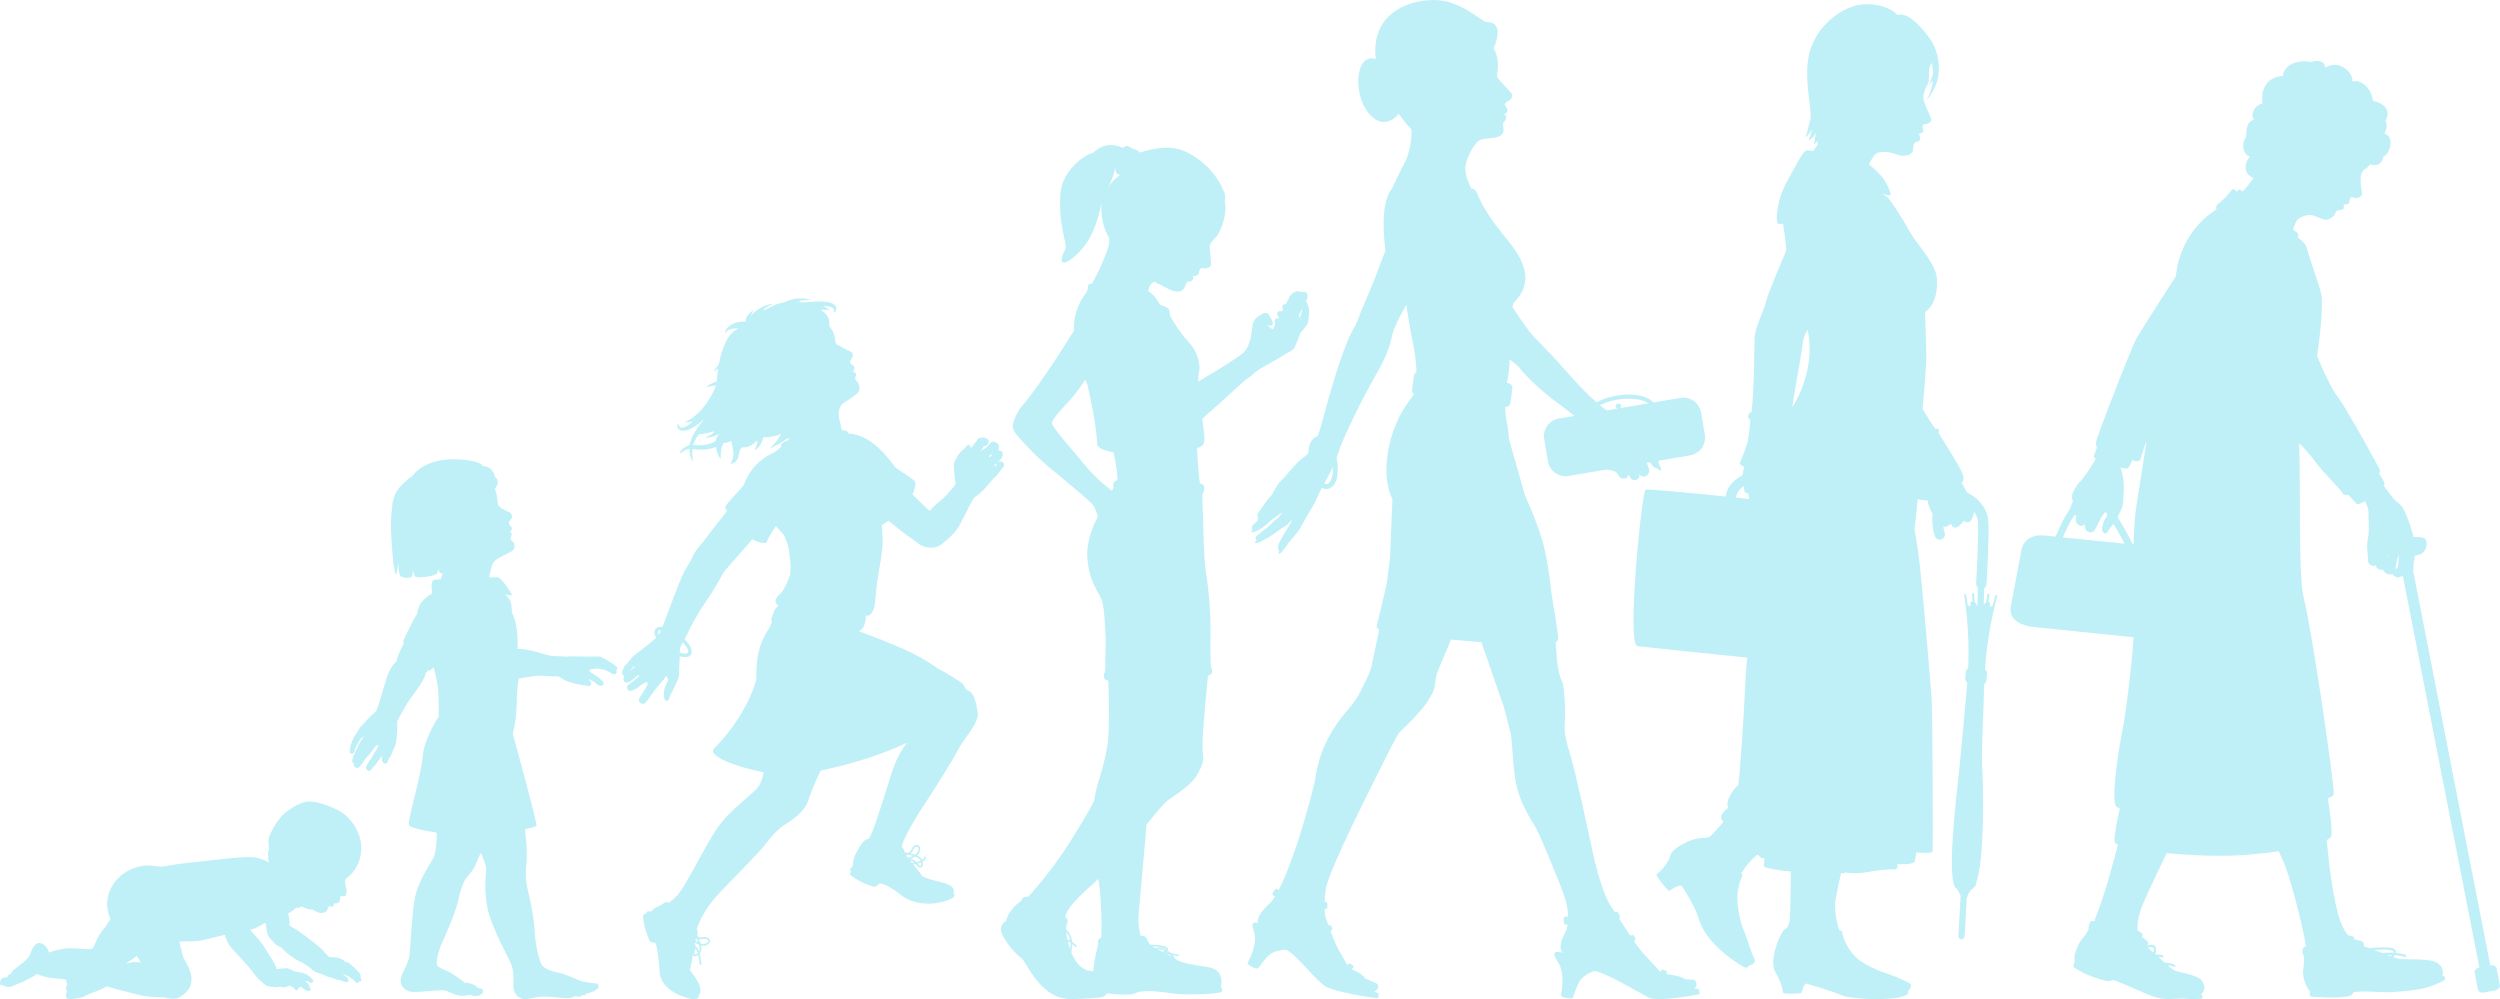
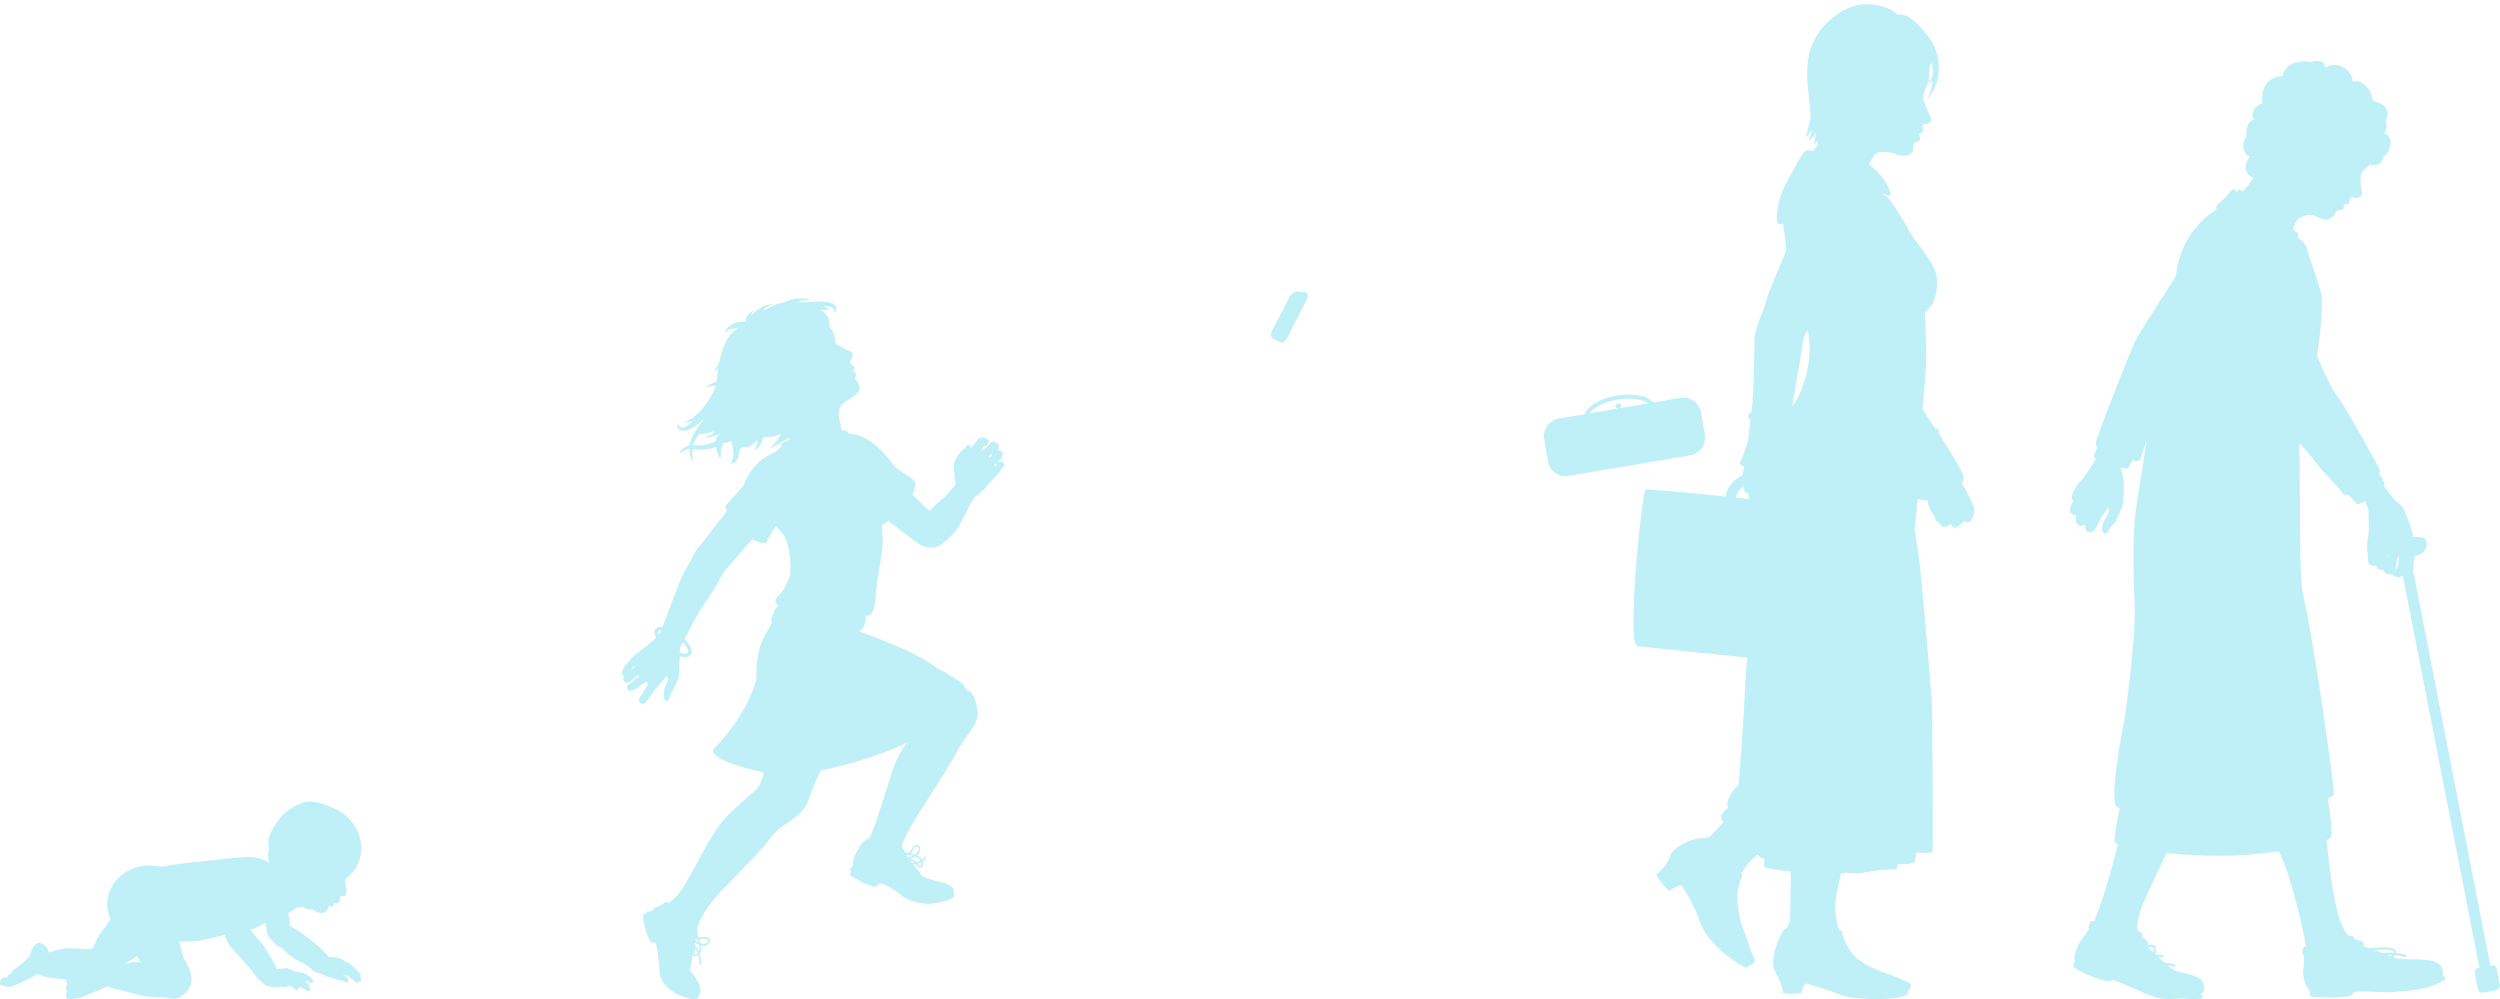
<svg xmlns="http://www.w3.org/2000/svg" fill="#c0f0f7" height="569.9" preserveAspectRatio="xMidYMid meet" version="1" viewBox="0.0 0.0 1426.0 569.9" width="1426" zoomAndPan="magnify">
  <defs>
    <clipPath id="a">
      <path d="M 0 457 L 207 457 L 207 569.879 L 0 569.879 Z M 0 457" />
    </clipPath>
    <clipPath id="b">
      <path d="M 1180 34 L 1395 34 L 1395 569.879 L 1180 569.879 Z M 1180 34" />
    </clipPath>
    <clipPath id="c">
      <path d="M 1350 305 L 1425.98 305 L 1425.98 567 L 1350 567 Z M 1350 305" />
    </clipPath>
    <clipPath id="d">
      <path d="M 199 261 L 353 261 L 353 569.879 L 199 569.879 Z M 199 261" />
    </clipPath>
    <clipPath id="e">
      <path d="M 354 170 L 573 170 L 573 569.879 L 354 569.879 Z M 354 170" />
    </clipPath>
    <clipPath id="f">
-       <path d="M 711 0 L 970 0 L 970 569.879 L 711 569.879 Z M 711 0" />
-     </clipPath>
+       </clipPath>
    <clipPath id="g">
-       <path d="M 944 2 L 1127 2 L 1127 569.879 L 944 569.879 Z M 944 2" />
+       <path d="M 944 2 L 1127 2 L 1127 569.879 L 944 569.879 Z " />
    </clipPath>
    <clipPath id="h">
      <path d="M 570 82 L 747 82 L 747 569.879 L 570 569.879 Z M 570 82" />
    </clipPath>
  </defs>
  <g>
    <g clip-path="url(#a)" id="change1_11">
      <path d="M 205.586 557.211 C 206.188 557.211 205.586 555.91 205.086 555.109 C 204.582 554.305 202.773 552.598 202.676 552.598 C 202.273 551.695 201.172 551.191 201.07 551.191 C 199.363 548.68 197.055 548.68 197.055 548.68 C 193.441 545.27 189.426 546.172 188.223 545.973 C 187.02 545.773 185.312 542.961 182.703 540.652 C 180.094 538.344 170.66 531.02 168.051 529.715 C 165.438 528.41 165.035 527.609 165.035 527.508 C 165.641 524.594 164.234 521.082 164.234 520.984 C 165.941 520.582 168.852 517.867 168.852 517.77 C 170.156 518.273 172.164 516.969 172.164 516.969 C 174.172 518.773 178.086 518.672 178.688 518.973 C 179.289 519.273 181.496 521.184 184.309 520.68 C 187.117 520.18 186.918 517.668 187.52 517.066 C 188.121 516.465 189.527 517.57 190.027 517.066 C 190.531 516.566 190.531 515.262 190.531 515.262 C 190.531 515.262 192.035 515.562 193.141 514.859 C 194.242 514.16 193.941 512.148 194.043 511.547 C 194.145 510.945 194.848 511.246 196.352 511.145 C 197.855 511.047 197.855 507.934 197.457 506.73 C 197.055 505.523 196.855 503.418 196.855 502.312 C 196.855 501.207 198.762 500.207 199.863 499.105 C 200.969 497.996 205.953 492.938 206.062 483.926 C 206.172 474.91 200.676 468.098 196.723 464.688 C 192.762 461.277 182.43 457.543 178.254 457.215 C 174.074 456.883 170.559 457.98 164.512 462.16 C 158.469 466.336 155.172 473.48 153.852 476.449 C 152.531 479.418 153.41 484.254 153.52 484.363 C 152.094 487.223 153.301 488.652 153.191 488.652 C 152.422 489.75 153.52 492.059 153.52 492.059 C 153.52 492.059 151.086 490.27 145.969 489.164 C 140.848 488.062 126.297 490.168 114.453 491.375 C 102.609 492.578 97.895 493.383 93.977 494.082 C 90.066 494.789 89.16 493.582 83.539 493.68 C 77.922 493.781 67.883 497.297 63.266 506.73 C 58.652 516.164 62.965 523.996 62.965 523.996 C 62.965 523.996 61.461 527.305 58.551 530.617 C 55.641 533.93 53.23 540.855 53.129 540.855 C 51.625 542.262 43.594 540.453 37.977 540.953 C 32.355 541.457 28.039 543.363 27.938 543.363 C 27.535 541.156 25.23 538.145 22.52 537.844 C 19.809 537.539 17.703 542.359 17.199 544.469 C 16.699 546.578 10.676 550.988 8.266 552.898 C 5.859 554.805 6.461 555.508 6.461 555.508 C 4.25 555.609 4.152 557.414 4.152 557.414 C -0.266 557.316 -0.062 560.324 0.035 561.23 C 0.137 562.137 2.145 562.137 2.145 562.137 C 2.145 562.137 3.449 563.137 5.559 562.934 C 7.664 562.734 9.57 561.129 11.379 560.727 C 13.184 560.324 14.59 558.918 15.992 558.52 C 17.398 558.117 21.215 555.508 21.316 555.406 C 21.816 556.211 27.234 557.82 30.746 558.016 C 34.262 558.219 37.875 558.82 37.875 558.918 C 37.574 560.727 38.477 561.531 38.477 561.531 C 36.77 563.836 38.277 565.543 38.277 565.543 C 37.574 566.449 37.371 567.953 37.773 568.957 C 38.176 569.961 40.184 570.059 42.793 569.66 C 45.402 569.262 46.906 569.059 48.012 568.355 C 49.113 567.652 51.121 566.746 54.637 565.543 C 58.148 564.34 60.859 562.633 60.859 562.633 C 60.859 562.633 62.766 563.238 66.078 564.137 C 69.391 565.043 77.617 567.148 81.633 568.055 C 85.648 568.957 92.875 568.555 94.48 569.156 C 96.086 569.758 100.402 569.961 101.809 569.156 C 107.93 565.645 109.336 562.332 109.234 557.918 C 109.133 553.5 105.117 547.176 104.719 546.473 C 104.316 545.773 102.309 537.039 102.309 537.039 C 102.309 537.039 112.445 537.242 117.164 535.938 C 121.883 534.633 128.203 533.328 128.203 533.227 C 129.809 538.145 131.113 540.051 134.324 543.266 C 137.539 546.473 143.559 553.402 145.465 556.109 C 147.371 558.82 151.188 561.832 152.191 562.332 C 153.195 562.832 155.004 562.734 156.406 563.035 C 157.812 563.332 159.719 562.633 159.719 562.734 C 161.023 563.332 162.93 563.238 163.531 562.832 C 164.133 562.434 165.438 562.234 165.438 562.234 C 165.438 562.234 166.742 563.035 167.445 563.434 C 168.148 563.836 168.25 564.742 168.75 564.844 C 170.055 565.043 170.258 563.434 170.258 563.434 C 170.559 563.539 171.059 562.934 171.059 562.934 L 172.164 563.137 C 174.273 565.344 174.672 564.742 174.672 564.641 C 175.777 566.148 177.484 564.844 177.184 564.238 C 176.883 563.637 176.48 562.234 175.977 561.531 C 175.477 560.828 174.172 559.621 174.172 559.621 C 174.172 559.621 175.574 559.723 175.574 559.621 C 177.887 561.43 178.488 560.223 178.688 559.621 C 178.887 559.02 177.281 557.715 176.781 557.113 C 176.277 556.512 174.172 555.508 173.367 555.109 C 172.562 554.707 169.656 554.402 168.648 554.203 C 167.648 554.004 164.938 552.496 163.836 552.293 C 162.73 552.094 157.91 552.797 157.91 552.797 C 157.41 550.488 152.793 543.363 150.484 539.754 C 148.176 536.137 142.555 530.414 142.555 530.316 C 144.863 530.414 151.285 526.301 151.285 526.301 C 151.789 527.305 151.891 529.512 152.391 532.121 C 152.895 534.734 155.805 537.039 155.805 536.941 C 156.605 539.047 160.621 540.555 160.723 540.555 C 161.926 542.762 168.648 547.578 171.262 548.582 C 173.871 549.586 177.383 552.496 178.785 553.699 C 180.191 554.906 183.906 555.707 183.906 555.609 C 184.508 556.41 187.82 557.516 188.727 557.613 C 189.629 557.715 190.129 558.117 191.234 558.52 C 192.336 558.918 194.043 559.121 194.043 559.02 C 194.344 559.422 196.254 559.926 197.355 560.223 C 198.461 560.527 199.16 559.02 198.559 558.219 C 197.957 557.414 195.445 555.707 195.445 555.707 C 195.445 555.707 196.855 556.012 197.656 556.41 C 198.461 556.812 199.363 557.016 199.465 557.316 C 199.465 557.316 201.172 558.82 201.473 558.719 C 201.773 558.621 202.07 559.723 202.977 560.426 C 203.879 561.129 204.984 559.824 204.984 559.824 C 204.984 559.824 206.188 559.723 206.188 559.32 C 206.188 558.918 205.586 557.211 205.586 557.211 Z M 74.406 548.984 C 72.801 549.484 71.898 549.484 71.898 549.484 C 71.898 549.484 76.414 546.672 78.02 545.27 L 80.227 548.883 C 80.227 548.883 76.012 548.48 74.406 548.984" fill="inherit" />
    </g>
    <g id="change1_5">
-       <path d="M 1160.941 357.773 L 1219.602 363.75 C 1226.461 364.449 1234.871 363.516 1235.68 355.52 L 1236.199 324.027 C 1237.012 316.035 1231.789 312.129 1224.93 311.43 L 1216.57 310.578 C 1213.988 305.434 1209.148 296.234 1204.648 290.199 C 1202.391 287.285 1200.5 285.004 1197.891 284.172 C 1196.84 283.922 1194.738 282.707 1191.93 282.684 C 1189.039 282.656 1185.738 284.141 1182.422 288.121 C 1179.422 291.672 1176.18 297.262 1172.512 306.09 L 1166.27 305.453 C 1159.41 304.754 1153.512 307.531 1152.699 315.523 L 1146.852 346.473 C 1146.039 354.469 1154.078 357.078 1160.941 357.773 Z M 1211.82 310.094 L 1176.68 306.516 C 1180.059 298.566 1183.02 293.617 1185.488 290.711 C 1188.422 287.285 1190.391 286.727 1191.93 286.703 C 1193.52 286.68 1195 287.488 1196.82 288.035 C 1197.379 288.078 1199.48 289.887 1201.441 292.602 C 1203.461 295.309 1205.641 298.848 1207.629 302.34 C 1209.199 305.094 1210.641 307.805 1211.82 310.094" fill="inherit" />
-     </g>
+       </g>
    <g clip-path="url(#b)" id="change1_2">
      <path d="M 1181.77 283.477 C 1181.961 285.137 1182.391 286.078 1182.391 286.078 C 1182.391 286.078 1181.34 288.191 1180.859 289.812 C 1180.371 291.43 1181.129 292.758 1182.059 293.41 C 1182.98 294.062 1184.41 294.059 1184.41 294.059 C 1184.41 294.059 1183.859 296.062 1184.051 297.289 C 1184.23 298.52 1185.801 299.977 1186.961 299.977 C 1188.121 299.973 1189.309 299.09 1189.309 299.09 C 1189.309 299.09 1188.961 301.441 1190.039 302.66 C 1190.922 303.656 1193.34 304.414 1194.75 302.461 C 1195.801 300.977 1198.031 296.004 1198.031 296.004 C 1199.039 294.68 1199.789 293.227 1199.789 293.227 C 1199.789 293.227 1200.879 292.691 1202.422 289.023 C 1202.422 289.023 1203.199 290.23 1202.98 291.004 C 1202.52 292.633 1201.781 294.684 1201.359 295.16 C 1199.762 296.977 1198.5 301.219 1199.27 302.945 C 1200.02 304.656 1201.289 304.633 1201.781 303.859 C 1202.27 303.09 1204.531 299.797 1205.75 298.766 C 1206.969 297.727 1207.219 296.449 1208.32 294.004 C 1209.43 291.555 1211.219 288.938 1211.129 285.426 C 1211.039 281.906 1212.48 275.047 1209.801 267.633 C 1209.719 267.43 1209.691 267.113 1209.68 266.754 C 1211.66 267.137 1213.262 267.363 1213.602 267.203 C 1214.379 266.84 1216.371 262.355 1216.371 262.355 C 1216.371 262.355 1219.801 264.469 1220.93 261.809 C 1222.059 259.152 1223.031 254.211 1224.328 252.137 C 1224.328 252.137 1220.57 276.336 1218.73 287.605 C 1216.461 301.535 1216.68 324.445 1217.59 344.176 C 1218.5 363.902 1212.059 410.336 1210.719 416.133 C 1209.379 421.934 1203.359 457.629 1207.371 460.305 C 1207.699 460.523 1208.32 460.734 1209.16 460.941 C 1207.648 467.523 1205.781 476.703 1206.23 480.27 C 1206.289 480.793 1206.941 481.316 1208.07 481.82 C 1207.93 482.363 1207.789 482.891 1207.641 483.457 C 1203.762 497.828 1201.059 508.73 1194.512 525.57 C 1194.211 525.453 1193.949 525.355 1193.781 525.301 C 1192.18 524.766 1191.16 528.074 1191.371 530.062 C 1191.371 530.062 1189.879 533.199 1187.91 535.219 C 1185.941 537.246 1182.289 544.82 1183.43 548.305 C 1183.289 548.238 1182.391 550.906 1182.781 551.527 C 1183.121 552.059 1186.391 553.965 1188.629 555.121 C 1190.879 556.277 1197.898 558.863 1202.141 559.66 C 1203.219 559.863 1205.359 558.887 1205.98 559.133 C 1216.18 563.184 1219.922 565.207 1227.699 568.203 C 1235.48 571.207 1240.77 569.02 1249.102 569.809 C 1250.93 569.969 1254.52 569.82 1255.469 569.711 C 1257.379 569.504 1255.578 567.039 1255.578 567.039 C 1255.578 567.039 1259.578 563.898 1255.609 558.996 C 1253.129 555.926 1242.441 554.77 1239.969 553.348 C 1239.289 552.949 1237.98 551.887 1236.41 550.531 C 1237.488 550.68 1238.648 550.969 1239.898 551.512 C 1240.238 551.656 1240.629 551.5 1240.781 551.16 C 1240.93 550.82 1240.77 550.426 1240.43 550.277 C 1238.352 549.383 1236.43 549.066 1234.75 549.066 C 1234.738 549.066 1234.73 549.066 1234.719 549.066 C 1233.539 548.027 1232.289 546.906 1231.07 545.809 C 1231.891 545.891 1232.648 545.988 1233.289 546.117 C 1233.328 546.129 1233.379 546.133 1233.422 546.133 C 1233.738 546.133 1234.012 545.91 1234.078 545.59 C 1234.148 545.23 1233.91 544.879 1233.551 544.805 C 1232.391 544.574 1230.93 544.434 1229.441 544.348 C 1229.422 544.332 1229.41 544.32 1229.398 544.305 C 1229.66 543.285 1229.789 542.422 1229.789 541.711 C 1229.801 540.789 1229.578 540.051 1229.109 539.539 C 1228.629 539.023 1227.961 538.844 1227.34 538.852 C 1226.488 538.867 1225.578 539.156 1224.77 539.512 C 1225.41 538.711 1225.559 538.211 1225.219 537.422 C 1224.801 536.48 1221.648 534.332 1221.648 534.332 C 1221.648 534.332 1223.59 532.484 1219.289 530.91 C 1218.988 528.27 1219.238 524.574 1221.191 518.715 C 1222.84 513.758 1229.57 499.738 1235.91 486.645 C 1247.172 487.691 1259.738 488.285 1269.961 488.129 C 1279.078 487.988 1289.91 487 1299.84 485.566 C 1302.289 490.879 1304.32 495.395 1307.121 505.234 C 1310.922 518.594 1314.27 532.566 1315.27 539.914 C 1315.051 539.934 1314.852 539.953 1314.719 539.973 C 1313.09 540.191 1312.922 543.859 1314.199 545.605 C 1314.199 545.605 1314.219 550.754 1313.711 553.504 C 1313.191 556.258 1314.879 562.871 1317.762 565.578 C 1317.609 565.578 1317.141 567.887 1317.809 568.285 C 1318.379 568.625 1324.48 568.887 1326.988 568.949 C 1329.5 569.016 1336.77 569.141 1340.75 567.977 C 1341.762 567.684 1342.27 565.875 1342.922 565.824 C 1353.648 565.004 1358.141 566.484 1366.281 565.777 C 1374.43 565.066 1381.512 564.691 1388.879 561.695 C 1390.488 561.023 1393.949 559.547 1394.461 558.844 C 1395.5 557.43 1393.148 556.367 1393.148 556.367 C 1393.148 556.367 1395 551.328 1388.969 548.57 C 1385.211 546.84 1372.07 547.301 1369.23 547.086 C 1368.5 547.031 1366.98 546.57 1365.07 545.906 C 1365.469 545.52 1365.801 545.156 1366.059 544.805 C 1368 544.953 1369.922 545.285 1371.66 545.906 C 1372.012 546.023 1372.391 545.848 1372.512 545.496 C 1372.641 545.148 1372.461 544.766 1372.109 544.641 C 1370.391 544.031 1368.539 543.699 1366.68 543.52 C 1366.711 543.367 1366.73 543.207 1366.738 543.051 C 1366.711 541.766 1365.59 541.113 1364.371 540.793 C 1363.09 540.449 1361.441 540.328 1359.602 540.328 C 1357.031 540.328 1354.121 540.574 1351.551 540.859 C 1350.09 540.34 1348.922 539.957 1348.328 539.859 C 1348.531 538.375 1348.469 537.797 1347.602 537.117 C 1346.73 536.434 1342.91 535.852 1342.91 535.852 C 1342.91 535.852 1343.449 533.504 1339.621 533.711 C 1339.129 533.156 1338.66 532.574 1338.18 531.938 C 1333.691 525.855 1330.121 509.332 1327.738 484.879 C 1327.551 482.922 1327.34 481.039 1327.109 479.191 C 1328.602 478.473 1329.531 477.758 1329.719 477.074 C 1330.512 474.262 1329.02 463.152 1327.82 455.422 C 1329.871 454.648 1331.109 453.82 1331.18 452.945 C 1331.629 447.59 1318.531 358.156 1314.148 341.504 C 1310.719 328.48 1312.48 278.773 1311.41 253.098 C 1312.398 253.07 1318.27 260.199 1321.68 264.746 C 1325.102 269.293 1335.422 279.629 1336.16 281.207 C 1336.898 282.781 1339.59 282.312 1339.59 282.312 C 1339.59 282.312 1343.602 286.895 1344.52 287.562 C 1344.98 287.902 1346.949 287.016 1348.941 285.867 C 1350.93 289.23 1350.988 291.25 1350.98 292.906 C 1350.969 294.801 1351.441 303.188 1350.859 305.984 C 1350.289 308.777 1350.109 310.734 1350.23 312.98 C 1350.352 315.223 1350.859 318.418 1350.73 319.887 C 1350.59 321.352 1352.871 323.73 1355.23 322.426 C 1355.191 322.516 1355.68 325.695 1359.199 324.93 C 1359.289 324.977 1359.629 326.117 1361.121 327.141 C 1362.621 328.164 1364.629 327.355 1364.629 327.355 C 1364.629 327.355 1365.109 328.453 1366.898 329.289 C 1368.711 330.129 1372.879 327.266 1373.969 324.926 C 1373.93 325.016 1375.879 326.473 1376.391 325.617 C 1376.898 324.758 1376.422 321.801 1377.059 319.477 C 1377.711 317.152 1377.281 311.043 1376.82 307.328 C 1376.359 303.617 1373.379 295.227 1371.41 291.242 C 1369.441 287.262 1367.16 286.523 1365.648 284.836 C 1364.988 284.098 1362.73 281.348 1359.68 276.93 C 1359.871 276.707 1360.012 276.516 1360.078 276.359 C 1360.648 275.148 1357.02 270.258 1357.02 270.258 C 1357.02 270.258 1357.98 268.734 1357.449 267.75 C 1356.93 266.766 1338.641 233.137 1333.57 226.586 C 1328.5 220.039 1321.68 203.066 1321.68 203.066 C 1321.68 203.066 1325.109 181.137 1324.301 168.977 C 1324.051 165.289 1316.449 145.074 1315.969 141.895 C 1315.48 138.715 1310.602 135.453 1310.602 135.453 C 1310.602 135.453 1312.148 133.715 1309.109 131.801 C 1308.852 131.645 1308.488 131.402 1308.07 131.105 C 1308.531 128.941 1309.25 126.789 1310.379 125.504 C 1312.34 123.277 1316.051 122.656 1317.629 122.609 C 1320.488 122.531 1325.25 126.129 1327.828 125.195 C 1330.41 124.254 1331.969 122.676 1332.449 120.59 C 1332.5 120.117 1334.828 119.809 1335.891 119.637 C 1337.66 119.344 1336.75 116.66 1336.75 116.66 C 1336.75 116.66 1340.371 117.031 1340.18 114.629 C 1340.09 113.762 1341.25 112.328 1341.25 112.328 C 1341.25 112.328 1344.41 113.367 1345.328 112.809 C 1346.262 112.246 1347.891 111.441 1347.129 108.855 C 1346.52 106.793 1346.23 101.301 1346.719 99.883 C 1347.219 98.469 1347.969 96.844 1348.969 96.48 C 1349.488 96.289 1350.551 95.523 1351.699 93.762 C 1354.012 94.465 1358.469 95.023 1359.43 89.266 C 1363.211 88.211 1366.16 77.848 1360.121 76.203 C 1360.012 75.922 1362.59 72.426 1360.68 68.953 C 1360.68 68.953 1366.191 60.383 1353.449 57.492 C 1353.07 50.742 1346.621 44.797 1341.809 46.547 C 1342.621 41.758 1334.379 33.465 1326.289 38.594 C 1326.238 33.645 1319.52 34.508 1318.109 35.496 C 1315.422 34.238 1303.07 34.535 1302.16 43.367 C 1290.262 44.055 1289.629 55.016 1290.602 58.992 C 1285.93 59.84 1283 66.133 1285.941 68.215 C 1283.141 68.871 1281.211 70.426 1281.219 77.949 C 1277.738 82.898 1280.16 88.719 1283.41 89.297 C 1280.641 92.051 1278.738 99.027 1285.398 101.469 C 1284.641 102.598 1283.82 103.746 1282.898 104.902 C 1281.578 106.578 1280.352 108 1279.191 109.23 C 1278.551 108.742 1278.07 108.391 1277.891 108.277 C 1276.859 107.629 1275.82 109.488 1275.82 109.488 C 1275.82 109.488 1274.379 106.473 1272.609 108.828 C 1270.852 111.188 1267.281 114.883 1265.352 116.156 C 1263.41 117.434 1264.281 119.512 1264.281 119.512 C 1264.281 119.512 1243.871 130.445 1241.129 157.527 C 1241.129 157.527 1220.262 189.836 1218.281 193.703 C 1216.301 197.574 1203.172 230.277 1196.09 250.152 C 1195.422 252.008 1195.219 254.824 1196.219 255.191 C 1196.219 255.191 1194.391 259.496 1194.27 260.258 C 1194.23 260.496 1194.641 260.949 1195.32 261.488 C 1195.07 262.25 1194.781 262.977 1194.352 263.59 C 1193.02 265.492 1189.16 272.223 1186 275.215 C 1184.41 276.723 1181.578 281.816 1181.77 283.477 Z M 1368.379 316.52 C 1368.379 316.52 1367.859 322.078 1367.809 323.59 C 1367.77 323.676 1366.941 324.055 1366.34 324.867 C 1366.262 325.051 1366.809 319.398 1368.379 316.52 Z M 1362.059 315.98 C 1362.691 316.055 1361.719 318.121 1361.719 318.121 C 1361.719 318.121 1361.441 315.91 1362.059 315.98 Z M 1355.859 314.512 C 1356.789 314.395 1355.801 317.438 1355.801 317.438 C 1355.801 317.438 1354.93 314.629 1355.859 314.512 Z M 1365.32 543.414 C 1364.73 543.383 1364.129 543.355 1363.539 543.355 C 1361.941 543.359 1360.371 543.465 1358.891 543.621 C 1357.359 543.035 1355.84 542.453 1354.422 541.922 C 1356.18 541.77 1357.969 541.664 1359.602 541.668 C 1361.379 541.664 1362.961 541.789 1364.012 542.082 C 1365.129 542.398 1365.43 542.77 1365.398 543.051 C 1365.41 543.137 1365.379 543.262 1365.32 543.414 Z M 1363.648 545.402 C 1363.07 545.195 1362.469 544.969 1361.852 544.738 C 1362.41 544.715 1362.969 544.699 1363.539 544.699 C 1363.809 544.699 1364.09 544.715 1364.371 544.723 C 1364.16 544.934 1363.93 545.16 1363.648 545.402 Z M 1228.262 543.293 C 1227.102 542.254 1226.078 541.363 1225.32 540.73 C 1226.039 540.418 1226.801 540.18 1227.34 540.188 C 1228.078 540.285 1228.359 540.27 1228.461 541.711 C 1228.461 542.129 1228.398 542.656 1228.262 543.293" fill="inherit" />
    </g>
    <g clip-path="url(#c)" id="change1_10">
      <path d="M 1381.422 306.473 C 1377.18 305.637 1367.352 307.941 1363.891 306.445 C 1360.441 304.945 1354.621 305.262 1352.43 307.789 C 1349.102 311.637 1350.48 315.336 1353.5 317.305 C 1355.809 318.809 1361.512 316.504 1365.328 316.52 C 1366.238 316.527 1367.25 316.559 1368.25 316.598 L 1414.25 551.918 L 1414.109 551.949 C 1412.449 552.27 1411.301 553.543 1411.551 554.785 L 1413.441 564.453 C 1413.68 565.703 1415.219 566.449 1416.879 566.121 L 1423.391 564.852 C 1425.051 564.527 1426.191 563.254 1425.949 562.012 L 1424.059 552.34 C 1423.82 551.098 1422.281 550.348 1420.621 550.672 L 1420.469 550.703 L 1374.789 316.98 C 1374.922 316.988 1380.121 317.195 1382.191 315.145 C 1384.289 313.07 1385.672 307.309 1381.422 306.473" fill="inherit" />
    </g>
    <g clip-path="url(#d)" id="change1_13">
-       <path d="M 351.648 380.141 C 350.527 379.203 348.719 378.02 347.781 377.52 C 346.844 377.02 343.598 374.895 342.473 374.582 C 341.348 374.27 336.352 374.711 335.105 374.52 C 333.855 374.332 330.547 374.582 327.672 374.395 C 324.801 374.211 322.555 374.77 321.367 374.461 C 320.18 374.145 316.184 374.52 313.562 373.957 C 310.941 373.398 302.359 370.234 295.18 370.051 C 295.18 370.051 296.016 356.277 291.938 349.285 C 291.938 349.203 292.188 348.137 291.48 344.02 C 291.219 342.512 289.879 340.645 288.102 338.93 C 290.027 339.473 292.352 340.105 291.965 339.141 C 291.359 337.629 286.359 330.254 284.547 329.496 C 284.121 329.316 281.996 329.266 278.988 329.289 C 279.117 328.465 279.289 327.586 279.516 326.703 C 280.445 323.109 280.336 321.867 282.473 319.773 C 284.609 317.672 290.906 315.367 292.445 313.988 C 293.984 312.609 293.703 310.203 292.699 309.203 C 291.699 308.199 290.922 307.945 291.41 306.504 C 291.898 305.055 292.184 303.453 290.73 303.672 C 290.73 303.672 292.734 301.668 291.73 300.664 C 290.73 299.664 290.203 298.629 290.23 297.809 C 290.23 297.809 292.566 295.273 292.059 294.129 C 291.555 292.977 291.406 292.477 289.109 291.48 C 286.809 290.488 284.418 289.359 283.961 287.277 C 283.559 285.434 283.828 282.336 282.199 278.816 C 286.098 274.418 282.27 272.051 282.289 271.945 C 280.945 265.617 275.293 265.793 275.293 265.793 C 275.293 265.793 274.863 263.523 266.16 262.426 C 242.672 259.453 235.43 271.297 235.43 271.297 C 235.43 271.297 227.895 276.328 225.508 281.73 C 224.055 285.012 223.645 287.758 223.652 289.715 C 223.078 293.473 222.77 298.406 223.121 304.801 C 224.199 324.16 225.098 325.055 225.453 327.027 C 225.812 328.996 226.891 325.234 227.066 321.113 C 227.066 321.289 227.605 326.848 228.145 328.281 C 228.68 329.715 234.418 330.074 234.953 328.82 C 235.492 327.562 235.492 325.055 235.492 325.055 C 235.492 325.055 236.316 328.496 236.746 328.82 C 238.18 329.895 247.684 328.996 249.293 327.027 C 250.02 326.141 250.012 324.34 250.012 324.34 C 250.012 324.34 250.371 327.207 251.805 327.027 C 251.953 327.012 252.211 326.945 252.547 326.852 C 252.289 327.891 251.922 329.098 251.461 330.363 C 249.594 330.484 248.266 330.594 247.805 330.672 C 245.086 331.125 246.598 338.523 246.598 338.523 C 239.133 342.473 238.34 347.387 237.984 350.008 C 234.352 355.758 230.734 364.141 230.734 363.988 C 229.742 365.391 229.926 366.496 230.293 367.215 C 228.41 370.637 226.73 374.309 226.023 377.293 C 226.023 377.293 222.309 380.543 220.336 387.27 C 218.363 394.004 215.113 404.91 214.648 405.488 C 214.184 406.07 208.965 410.711 208.383 411.754 C 207.805 412.797 205.598 414.191 204.785 415.816 C 203.977 417.441 202.547 419.477 202.047 420.102 C 201.547 420.727 200.422 424.098 200.172 424.598 C 199.922 425.098 199.359 428.219 199.484 429.094 C 199.609 429.969 201.672 430.59 202.105 428.844 C 202.547 427.098 203.293 425.348 203.668 424.852 C 204.043 424.348 205.039 422.227 205.539 421.602 C 206.039 420.977 207.352 419.852 207.352 419.852 C 207.352 419.852 206.164 422.41 205.48 423.16 C 204.793 423.914 202.793 428.781 202.297 429.656 C 201.797 430.531 201.047 432.715 200.859 433.902 C 200.672 435.09 202.047 435.523 202.047 435.523 C 202.047 435.523 201.359 437.148 202.605 437.711 C 203.855 438.273 204.48 438.148 205.355 437.09 C 206.227 436.023 207.477 434.34 207.977 433.465 C 208.477 432.59 211.473 429.531 212.098 428.473 C 212.723 427.406 215.094 424.852 215.094 424.852 C 215.094 424.852 215.656 425.035 215.719 425.535 C 215.719 425.598 214.719 427.844 214.098 428.598 C 213.473 429.344 211.785 432.965 211.223 433.402 C 210.66 433.84 209.227 436.398 208.789 437.336 C 208.352 438.273 210.16 440.957 211.473 439.273 C 212.785 437.586 214.469 436.086 214.906 435.215 C 215.344 434.34 217.781 431.652 218.09 430.844 C 218.09 430.844 217.594 433.465 218.152 434.586 C 218.715 435.711 220.527 436.211 220.965 434.773 C 221.402 433.34 221.648 432.715 222.148 432.215 C 222.648 431.715 223.211 430.719 223.711 429.094 C 224.211 427.473 225.586 426.285 226.02 422.91 C 226.461 419.543 226.711 414.73 226.52 412.109 C 226.461 410.801 229.27 406.613 231.391 402.617 C 233.516 398.621 241.883 389.133 242.879 383.887 L 244.262 382.246 C 245.598 382.922 246.188 381.453 246.664 381.168 C 246.879 381.012 247.105 380.828 247.332 380.652 C 248.129 383.41 249.719 389.488 249.996 394.875 C 250.266 400.035 250.277 405.625 250.172 408.738 C 248.004 412.141 241.715 422.715 241.035 431.891 C 240.211 442.996 232.395 467.68 233.219 470.559 C 233.621 471.977 240.684 473.688 249.074 474.918 C 249.281 480.66 248.27 486.816 247.625 488.535 C 246.879 490.535 239.883 500.148 237.262 509.641 C 234.641 519.133 234.387 541.109 233.391 545.98 C 232.391 550.852 228.52 555.598 228.52 559.344 C 228.52 563.09 231.641 565.711 235.887 565.836 C 240.133 565.961 251.246 564.461 253.621 564.961 C 255.992 565.465 259.613 567.836 262.734 567.961 C 265.859 568.086 266.941 567.461 268.023 567.461 C 269.105 567.461 269.523 568.211 270.855 568.211 C 272.184 568.211 274.848 567.461 275.348 566.461 C 275.848 565.465 275.434 564.047 274.766 563.965 C 274.102 563.883 272.602 563.465 272.602 563.465 C 272.602 563.465 271.602 562.301 269.605 561.383 C 267.605 560.465 265.109 560.551 265.109 560.551 C 265.109 560.551 258.281 555.141 255.285 553.973 C 252.289 552.809 249.375 551.391 249.207 550.145 C 249.039 548.895 248.957 544.816 252.535 536.906 C 256.117 529 260.195 519.422 261.531 512.93 C 262.859 506.438 264.773 502.355 265.941 500.941 C 267.105 499.527 270.438 495.863 271.688 492.367 C 272.934 488.867 274.266 486.375 274.266 486.375 C 274.266 486.375 277.266 492.785 277.266 495.613 C 277.266 498.445 275.848 508.098 278.18 518.59 C 280.512 529.082 289.586 545.48 291.418 549.562 C 293.246 553.641 292.832 558.887 292.832 562.883 C 292.832 566.879 296.078 569.957 299.492 569.879 C 302.906 569.793 305.738 568.625 309.816 568.461 C 313.895 568.293 320.805 569.539 323.887 569.375 C 326.965 569.211 328.215 568.129 328.215 568.129 C 328.215 568.129 331.422 569.336 332.105 567.523 C 332.105 567.586 334.418 568.086 334.668 566.395 C 334.668 566.461 336.602 566.898 337.289 565.652 C 337.289 565.652 339.348 565.836 339.535 564.523 C 339.535 564.523 341.16 564.461 341.348 563.215 C 341.535 561.965 341.098 561.031 340.352 560.969 C 339.602 560.906 337.727 560.844 336.977 560.656 C 336.227 560.465 333.418 560.094 332.105 559.781 C 330.797 559.469 322.492 555.723 319.805 555.098 C 317.121 554.473 310.129 553.414 308.566 549.477 C 307.008 545.543 305.445 538.988 305.07 531.871 C 304.695 524.754 303.012 515.824 301.699 510.453 C 300.387 505.082 299.574 500.902 300.074 495.406 C 300.449 492.094 300.762 484.664 300.074 479.422 C 299.84 477.609 299.73 475.492 299.547 472.879 C 303.316 472.199 305.891 471.539 306.035 470.973 C 306.445 469.328 293.777 423.008 292.5 418.605 C 294.582 409.863 294.664 404.949 294.828 398.121 C 294.996 391.297 295.922 387.109 295.922 387.109 C 295.922 387.109 300.66 386.301 303.988 385.719 C 307.316 385.137 311.812 385.719 314.145 385.719 C 316.477 385.719 318.559 385.801 318.559 385.801 C 318.559 385.801 322.117 388.133 323.926 388.762 C 325.738 389.383 329.109 390.32 330.422 390.445 C 331.73 390.57 334.418 391.07 335.543 391.316 C 336.664 391.566 337.914 389.82 336.852 388.82 C 335.789 387.82 335.789 387.32 335.789 387.32 C 335.789 387.32 338.352 388.695 338.789 388.883 C 339.227 389.066 340.91 390.945 342.098 391.129 C 343.285 391.316 344.344 390.879 344.406 389.945 C 344.473 389.008 342.098 386.945 341.41 386.445 C 340.727 385.945 337.164 383.637 336.727 383.324 C 336.289 383.016 335.98 382.762 335.98 382.762 C 335.98 382.762 336.664 381.891 337.164 381.699 C 337.664 381.516 340.285 381.453 340.785 381.324 C 341.285 381.203 344.656 382.199 345.344 382.262 C 346.031 382.324 348.465 384.012 349.715 384.512 C 350.965 385.012 352.648 383.637 351.465 382.324 C 351.465 382.391 352.773 381.078 351.648 380.141" fill="inherit" />
-     </g>
+       </g>
    <g clip-path="url(#e)" id="change1_3">
      <path d="M 571.617 263.344 C 570.879 262.945 569.469 263.512 569.469 263.512 C 569.469 263.512 570.629 262.191 571.297 261.23 C 571.973 260.27 572.57 258.27 571.23 257.359 C 569.891 256.449 569.148 257.105 569.148 257.105 C 569.148 257.105 569.957 256.031 569.824 255.09 C 569.691 254.148 569.801 253.559 568.934 252.941 C 568.066 252.328 567.086 251.578 565.828 252.105 C 564.57 252.637 563.867 254.172 562.715 255.16 C 561.562 256.148 559.336 257.387 559.336 257.387 C 559.336 257.387 560.758 255.445 560.984 254.664 C 560.969 254.59 562.344 254.594 563.012 253.961 C 563.676 253.32 564.27 251.648 563.805 251.027 C 563.34 250.406 562.246 249.52 560.965 249.566 C 559.676 249.613 558.418 249.414 557.445 250.852 C 556.477 252.281 555.012 254.395 553.742 255.574 C 553.742 255.574 553.496 253.77 552.27 253.727 C 551.465 253.742 550.266 255.957 549.703 256.332 C 549.141 256.703 548.156 257.008 547.039 258.875 C 545.93 260.754 543.855 263.402 543.996 265.801 C 544.137 268.199 544.707 274.305 545.016 276.016 C 545.105 276.402 540.613 281.953 538.172 284.047 C 535.73 286.137 532.555 288.559 530.367 291.398 C 530.324 291.574 528.898 290.277 522.035 283.574 C 521.512 283.066 521.012 282.586 520.523 282.117 C 521.855 278.934 522.84 275.445 521.582 274.211 C 520.672 273.316 510.77 266.691 510.77 266.691 C 510.77 266.691 505.691 259.445 500.105 254.57 C 491.5 247.055 484.242 247.305 484.078 247.328 C 483.578 245.672 481.828 245.293 480.152 245.391 C 479.703 243.156 479.113 240.34 478.676 238.738 C 477.875 235.805 478.645 231.434 481.371 229.727 C 484.102 228.027 489.328 224.676 490.016 223.062 C 490.703 221.453 489.781 218.098 488.742 217.441 C 487.703 216.789 487.586 215.195 488.172 214.574 C 488.762 213.957 488.09 212.086 486.543 212.027 C 486.543 212.027 487.793 210.773 487.273 209.191 C 486.969 208.211 486.184 208.305 485.676 207.852 C 485.168 207.402 484.609 206.719 484.949 206.074 C 485.289 205.43 486.148 203.859 486.352 203.328 C 486.555 202.797 486.719 201.383 485.242 200.586 C 483.766 199.785 481.734 199.031 479.746 197.781 C 477.766 196.527 476.82 196.66 476.445 194.645 C 476.066 192.621 476.48 190.504 473.355 186.355 C 473.258 186.227 473.148 186.09 473.047 185.957 C 473.059 184.469 472.984 182.855 472.676 181.707 C 472.004 179.195 468.121 176.727 468.121 176.727 C 468.121 176.727 471.938 176.418 473.195 177.059 C 473.91 177.426 472.531 175.953 469.691 174.59 C 473.117 174.625 476.52 175.266 475.59 177.828 C 475.062 179.656 479.676 175.543 474.891 173.113 C 471.797 171.543 464.992 171.875 460.562 172.305 C 460.391 172.367 460.227 172.445 460.059 172.512 C 458.77 172.473 457.398 172.414 455.934 172.398 C 455.918 172.105 455.902 171.926 455.906 171.906 C 457.738 170.684 463.051 171.59 462.027 170.828 C 455.34 169.082 449.297 171.332 447.719 172.348 C 443.707 172.852 440.766 174.434 435.582 177.137 C 435.953 175.363 439.324 174.324 440.715 173.461 C 441.824 172.77 433.078 174.141 428.395 180.047 C 428.613 178.16 430.941 176.012 429.41 177.125 C 424.676 180.352 425.453 183.121 425.395 183.352 C 421.414 183.492 418.363 183.801 415.223 186.66 C 413.355 188.363 413.445 190.691 414.07 189.617 C 415.371 187.727 417.637 187.242 421.301 187.336 C 417.598 189.062 415.367 191.805 413.574 196.02 C 412.211 198.945 410.961 202.754 410.055 207.695 C 408.273 209.977 406.488 212.648 407.176 212.059 C 407.98 211.367 408.816 210.758 409.641 210.215 C 409.309 212.453 409.047 214.898 408.871 217.57 C 404.52 218.934 402.395 220.969 403.434 220.691 C 405.242 220.215 406.969 219.992 408.473 219.902 C 407.211 223.008 401.863 235.371 391.41 240.449 C 388.598 241.668 395.109 240.438 395.109 240.438 C 395.109 240.438 388.277 247.059 387.004 242.125 C 386.414 240.344 385.008 246.078 390.156 245.699 C 395.305 245.32 401.984 238.715 401.984 238.715 C 401.984 238.715 393.836 247.988 393.504 253.801 C 393.492 253.648 388.164 255.715 387.898 258.324 C 387.977 259.383 389.734 256.359 393.367 256.094 C 393.215 256.105 393.227 260.367 394.938 262.98 C 395.938 264.125 394.129 258.168 395.195 256.113 C 395.348 256.102 402.992 257.445 408.438 254.914 C 408.602 256.305 408.77 258.422 410.832 261.621 C 411.527 262.789 410.363 255.984 412.895 252.523 C 412.906 252.676 414.355 252.93 417.176 251.52 C 417.164 251.367 417.555 253.648 418.117 256.453 C 418.82 259.977 417.422 263.543 416.707 264.207 C 415.992 264.867 420.699 264.91 421.406 259.273 C 421.848 255.742 423.52 255.172 423.52 255.172 C 423.52 255.172 427.715 255.91 431.906 251.227 C 431.918 251.375 432.445 252.93 430.566 255.984 C 429.777 257.266 434.09 255.746 435.359 249.496 C 435.188 249.207 440.172 249.98 445.535 247.445 C 445.547 247.594 443.23 252.152 439.152 255.617 C 438.117 256.496 445.203 253.039 446.922 251.543 C 447.766 250.809 449.098 250.18 450.234 249.734 C 449.988 250.238 449.711 250.742 449.41 251.234 C 444.223 252.855 445.664 254.691 445.664 254.691 C 445.664 254.691 443.281 257.102 441.559 258.043 C 427.855 264.227 425.355 274.855 423.977 276.934 C 422.594 279.008 413.637 287.914 413.727 289.254 C 413.766 289.848 414.102 290.648 414.629 291.57 C 409.594 297.777 403.398 305.891 402.594 307.094 C 401.441 308.812 397.23 313.086 395.688 316.27 C 394.141 319.453 394.328 319.574 391.496 323.859 C 388.664 328.148 382.332 345.938 379.59 353.117 C 378.809 355.16 378.246 356.586 377.82 357.633 C 377.219 357.57 376.637 357.551 376.105 357.621 C 375.227 357.75 374.379 358.137 373.84 358.887 C 373.312 359.605 373.203 360.5 373.336 361.352 C 373.469 362.133 373.793 362.961 374.254 363.801 C 373.34 364.715 372.215 365.645 370.996 366.645 C 368.809 368.438 365.438 371.062 363.84 372.234 C 362.242 373.406 361.074 374.316 360.051 375.523 C 359.027 376.727 357.297 378.98 356.488 379.715 C 355.68 380.441 355.445 382.074 354.953 382.852 C 354.461 383.633 354.918 385.105 356.141 385.68 C 356.152 385.738 355.23 387.281 355.738 388.199 C 356.254 389.117 357.129 389.695 358.262 389.32 C 359.391 388.945 360.402 387.871 361.09 387.41 C 361.773 386.953 363.84 385.09 364.086 385.094 C 364.328 385.102 364.664 385.508 364.43 385.805 C 364.191 386.102 360.516 389.18 359.496 389.777 C 358.48 390.371 357.102 391.535 357.836 392.891 C 358.566 394.238 359.148 394.5 361.48 393.543 C 362.988 392.961 364.004 391.973 365.508 390.844 C 367.016 389.715 368.961 388.816 369.055 389.07 C 369.25 389.578 369.535 390.113 369.246 390.723 C 368.965 391.336 366.961 394.824 366.395 395.559 C 365.836 396.297 365.07 397.742 364.598 398.336 C 364.125 398.93 364.52 400.66 365.469 401.113 C 366.422 401.566 367.48 401.66 368.203 400.832 C 368.922 399.996 370.121 398.594 370.824 397.402 C 371.523 396.211 375.164 391.387 376.195 390.305 C 377.227 389.219 379.406 386.781 379.82 385.656 C 379.953 385.441 381.125 386.328 380.934 387.895 C 380.742 389.453 379.297 391.117 378.895 393.637 C 378.496 396.156 378.645 399.223 379.652 399.66 C 380.664 400.098 381.266 399.535 381.527 398.812 C 381.785 398.082 382.668 395.527 383.215 394.734 C 383.766 393.941 384.527 392.367 385.375 390.477 C 386.223 388.586 387.562 386.41 387.387 383.773 C 387.215 381.145 387.762 377.297 387.719 375.238 C 387.715 374.914 387.707 374.586 387.699 374.262 C 389.203 374.727 390.594 374.926 391.773 374.77 C 391.781 374.77 391.789 374.77 391.797 374.77 C 392.668 374.633 393.508 374.254 394.039 373.512 C 394.562 372.785 394.676 371.891 394.543 371.039 C 394.203 369.055 392.723 366.812 390.496 364.621 C 391.152 363.434 391.875 362.055 392.617 360.406 C 394.715 355.742 399.328 347.953 402.711 343.059 C 406.094 338.16 410.227 331.215 411.789 328.184 C 413.352 325.16 416.918 321.617 425.215 312.145 C 426.605 310.559 427.898 309.051 429.117 307.609 C 432.57 309.625 437.262 310.449 437.461 309.039 C 437.707 307.305 442.555 300.121 442.555 300.121 C 442.555 300.121 444.906 302.762 447.105 305.074 C 447.156 305.199 447.211 305.328 447.262 305.445 C 449.148 310.305 449.828 311.262 450.359 316.547 C 450.809 321.039 451.301 323.461 450.578 328.277 C 449.625 330.824 447.273 336.688 445.188 338.559 C 441.57 341.801 441.539 343.836 444.164 345.602 C 443.32 345.91 442.262 346.773 441.383 348.977 C 440.098 352.219 439.43 354.09 440.434 354.562 C 439.832 355.715 439.152 357.145 438.488 358.785 C 433.301 365.934 431.219 375.352 431.414 386.203 C 431.488 390.266 424.234 409.984 407.445 426.785 C 402.676 431.129 420.348 437.551 435.672 440.559 C 434.621 445.168 433.559 447.508 432.094 449.348 C 430.203 451.719 419.496 460.223 414.051 466.191 C 408.602 472.164 404.715 479.117 398.875 489.793 C 393.039 500.469 389.086 507.68 386.258 510.75 C 384.438 512.727 382.789 514.105 381.332 515.02 C 379.148 513.695 379.367 515.309 375.984 516.723 C 373.438 517.785 371.895 519.305 371.234 520.062 C 371.168 520.004 371.105 519.957 371.051 519.945 C 370.297 519.785 368.859 519.367 368.566 521.055 C 368.566 521.055 366.445 521.434 366.766 522.781 C 366.895 523.309 367.039 529.055 370.555 536.559 C 371.039 537.867 373.824 537.793 373.824 537.793 C 373.824 537.793 375.449 540.812 376.32 555.016 C 376.656 560.434 382.238 566.957 393.691 569.672 C 397.754 570.43 399.109 568.938 398.293 567.977 C 402.961 564.035 393.434 553.348 393.434 553.348 C 394.09 551.562 394.641 548.086 395.191 544.57 C 395.277 544.797 395.398 545.008 395.578 545.18 C 395.859 545.445 396.277 545.555 396.676 545.496 L 396.703 545.492 C 397.211 545.406 397.734 545.109 398.309 544.621 C 398.469 545.266 398.59 545.918 398.676 546.543 C 398.926 548.195 398.984 549.527 399.039 549.918 C 399.047 549.949 399.047 549.969 399.051 549.977 C 399.109 550.23 399.355 550.395 399.613 550.355 C 399.629 550.355 399.641 550.352 399.656 550.348 C 399.926 550.285 400.094 550.016 400.031 549.746 C 399.992 549.449 399.922 548.031 399.672 546.395 C 399.535 545.586 399.371 544.699 399.137 543.828 C 399.18 543.781 399.215 543.75 399.258 543.703 C 400.113 542.727 400.219 541.371 400.008 539.961 C 399.973 539.727 399.93 539.492 399.875 539.254 C 400.586 539.418 401.309 539.477 402.016 539.383 C 402.418 539.324 402.816 539.203 403.195 539.027 C 404.516 538.418 405.184 537.504 405.043 536.547 C 404.762 535.102 403.035 534.297 401.172 534.562 C 400.965 534.594 400.746 534.641 400.523 534.707 C 400.438 534.734 400.336 534.754 400.234 534.77 C 399.531 534.887 398.73 534.645 397.961 534.219 C 397.879 534.055 397.793 533.898 397.711 533.738 C 398.297 532.02 397.895 531.125 397.445 529.949 C 399.176 524.527 402.867 517.422 410.164 509.582 C 418.758 500.348 432.027 487.621 437.645 480.273 C 443.27 472.926 446.41 471.242 450.316 468.66 C 454.223 466.07 459.23 461.898 460.914 457.023 C 461.73 454.168 465.414 444.711 467.809 440.277 C 467.926 440.062 468.062 439.805 468.207 439.52 C 482.68 436.512 502.078 431.086 517.449 423.562 C 514.535 427.199 511.238 432.465 508.477 441.258 C 504.738 453.16 499.691 469.488 497.148 475.406 C 496.715 476.418 496.176 477.41 495.59 478.391 C 495.359 478.418 495.152 478.457 494.973 478.504 C 492.141 479.273 490.184 483.074 488.012 487.223 C 486.73 489.668 486.262 493.312 486.391 494.309 C 486.301 494.32 486.227 494.336 486.18 494.371 C 485.559 494.828 484.289 495.621 485.359 496.961 C 485.359 496.961 484.234 498.805 485.457 499.457 C 485.938 499.711 490.328 503.414 498.277 505.77 C 499.574 506.277 501.367 504.145 501.367 504.145 C 501.367 504.145 503.508 502.328 514.711 511.105 C 518.984 514.457 528.996 517.578 540.555 513.547 C 544.312 512.07 545.047 510.934 543.922 509.512 C 545.664 502.992 533.469 503.594 526.02 499.805 C 525.082 498.113 522.969 495.629 520.922 493.129 C 521.074 493.105 521.223 493.086 521.379 493.066 C 521.699 493.012 522.031 492.953 522.367 492.887 C 523.227 494.176 524.164 494.996 525.215 494.898 L 525.23 494.898 C 525.754 494.816 526.16 494.387 526.32 493.848 C 526.492 493.297 526.508 492.602 526.371 491.699 C 526.363 491.637 526.348 491.57 526.34 491.504 C 527.23 490.953 527.93 490.215 528.223 489.207 C 528.297 488.938 528.137 488.66 527.863 488.59 C 527.598 488.523 527.324 488.684 527.254 488.949 C 527.125 489.547 526.684 490.059 526.055 490.484 C 525.539 489.332 524.414 488.523 523.043 487.922 C 523.91 487.18 524.566 486.258 524.816 485.113 C 524.922 484.555 524.941 484.074 524.879 483.648 C 524.789 483.055 524.516 482.566 524.102 482.273 C 523.688 481.98 523.18 481.898 522.688 481.973 C 521.516 482.164 520.324 483.152 519.754 484.703 C 519.504 485.48 518.746 486.066 517.836 486.488 C 517.262 486.391 516.719 486.316 516.207 486.25 C 516.16 486.125 516.105 485.996 516.078 485.883 C 515.789 484.766 515.195 483.934 514.465 483.273 C 514.551 482.18 514.844 480.938 515.449 479.516 C 517.512 474.676 522.828 465.457 528.355 457.156 C 533.883 448.859 542.816 434.688 545.758 428.922 C 548.699 423.152 553.535 417.684 555.57 413.82 C 557.609 409.957 558.043 408.645 557.488 405.129 C 556.934 401.609 555.738 395.809 552.984 394.367 C 552.52 394.125 551.734 393.594 550.703 392.852 C 550.418 391.492 549.605 390.289 548.211 389.27 C 545.754 387.461 541.02 384.555 534.922 381.297 C 531.656 379.031 528.301 376.836 525.164 375.051 C 514.012 368.715 490.348 360.23 490.348 360.23 C 490.348 360.23 490.438 359.918 490.602 359.375 C 492.105 358.871 492.914 357.367 493.281 355.617 C 493.594 354.152 494.184 352.391 493.691 351.098 C 494.844 351.383 495.945 351.363 497.148 349.727 C 499.215 346.926 498.965 344.324 500.008 334.801 C 500.426 331 501.254 326.391 501.996 321.82 C 502.305 320.203 502.574 318.488 502.785 316.684 C 503.406 312.234 503.746 308.164 503.316 305.309 C 503.277 303.473 503.168 301.555 503 299.57 C 503.984 298.977 505.27 298.094 506.695 297.039 C 511.211 300.645 517.852 305.887 519.848 307.148 C 522.969 309.113 525.484 312.184 530.137 312.344 C 534.789 312.508 535.898 311.523 539.562 308.383 C 543.223 305.246 545.742 302.977 548.66 297.09 C 551.578 291.211 554.914 284.5 555.941 283.66 C 556.965 282.824 558.719 281.812 561.406 279.023 C 564.09 276.227 565.777 273.656 566.672 272.969 C 567.57 272.277 569.648 270.023 570.285 268.91 C 570.926 267.793 572.605 266.277 572.738 265.438 C 572.871 264.598 572.355 263.746 571.617 263.344 Z M 359.398 382.637 C 359.637 382.258 361.824 379.41 362.102 379.918 C 362.379 380.422 359.398 382.637 359.398 382.637 Z M 375.469 360.066 C 375.609 359.875 375.863 359.699 376.41 359.613 C 376.578 359.586 376.781 359.582 376.988 359.582 C 376.562 360.504 376.336 360.852 375.934 361.641 C 375.852 361.797 375.754 361.949 375.656 362.105 C 375.488 361.719 375.359 361.352 375.324 361.051 C 375.25 360.531 375.336 360.242 375.469 360.066 Z M 392.555 371.344 C 392.629 371.855 392.543 372.145 392.406 372.336 C 392.273 372.516 392.02 372.691 391.473 372.781 C 390.625 372.934 389.273 372.699 387.691 372.125 C 387.719 371.152 387.809 370.227 388.035 369.402 C 388.246 368.645 388.773 367.68 389.477 366.445 C 391.289 368.344 392.414 370.188 392.555 371.344 Z M 396.551 544.5 C 396.242 544.504 396.215 544.504 396.078 543.992 C 396 543.516 396.113 542.703 396.504 541.781 C 396.609 541.516 396.676 541.246 396.719 540.977 C 397.25 541.617 397.676 542.535 398.004 543.547 C 397.352 544.176 396.824 544.465 396.551 544.5 Z M 400.387 535.766 C 400.527 535.742 400.668 535.711 400.812 535.672 C 400.984 535.617 401.152 535.582 401.32 535.559 C 402.066 535.445 402.754 535.57 403.246 535.816 C 403.746 536.066 404.012 536.414 404.047 536.699 C 404.102 537.031 403.91 537.562 402.766 538.117 C 402.48 538.25 402.176 538.34 401.863 538.387 C 401.156 538.512 400.371 538.398 399.574 538.129 C 399.312 537.277 398.973 536.414 398.605 535.582 C 399.18 535.762 399.777 535.836 400.387 535.766 Z M 399.012 540.113 C 399.172 541.152 399.09 542.016 398.762 542.633 C 398.312 541.406 397.68 540.316 396.738 539.645 C 396.734 539.602 396.734 539.555 396.727 539.512 C 396.648 539.02 396.496 538.543 396.32 538.074 C 396.352 537.93 396.383 537.785 396.41 537.645 C 397.141 538.137 397.93 538.578 398.754 538.898 C 398.867 539.316 398.953 539.723 399.012 540.113 Z M 398.34 537.605 C 397.762 537.309 397.199 536.961 396.668 536.586 C 396.84 535.941 397.016 535.391 397.203 534.965 C 397.617 535.809 398.016 536.711 398.34 537.605 Z M 521.227 492.066 C 520.859 492.125 520.512 492.168 520.176 492.203 C 519.824 491.77 519.48 491.34 519.148 490.914 C 520.102 491.109 521.008 491.457 521.645 492.004 C 521.504 492.023 521.363 492.051 521.227 492.066 Z M 525.363 493.539 C 525.242 493.859 525.16 493.879 525.062 493.902 C 524.852 493.996 524.105 493.594 523.414 492.652 C 524.102 492.484 524.773 492.27 525.395 491.996 C 525.492 492.723 525.457 493.246 525.363 493.539 Z M 525.188 490.977 C 524.48 491.309 523.656 491.574 522.801 491.773 C 521.93 490.711 520.598 490.164 519.285 489.898 C 520.246 489.582 521.223 489.168 522.086 488.621 C 523.645 489.234 524.852 490.039 525.188 490.977 Z M 520.703 485.047 C 521.145 483.805 522.137 483.066 522.84 482.969 C 523.43 482.93 523.723 483.043 523.883 483.801 C 523.926 484.078 523.922 484.453 523.828 484.918 C 523.664 485.938 522.934 486.797 521.941 487.496 C 521.102 487.207 520.211 486.98 519.34 486.781 C 519.93 486.34 520.418 485.777 520.703 485.047 Z M 517.973 487.535 C 518.309 487.594 518.648 487.66 518.988 487.734 C 519.602 487.855 520.215 488.008 520.801 488.18 C 519.879 488.652 518.871 489 517.918 489.254 C 517.578 488.77 517.273 488.309 517.008 487.867 C 517.328 487.773 517.656 487.664 517.973 487.535 Z M 453.871 172.41 C 453.801 172.41 453.727 172.414 453.656 172.414 C 453.727 172.383 453.789 172.344 453.863 172.312 C 453.863 172.312 453.867 172.352 453.871 172.41 Z M 408.355 251.402 C 403.594 254.949 395.332 253.816 395.332 253.816 C 396.426 250.086 398.844 247.773 398.836 247.625 C 402.793 247.637 407.367 245.863 407.379 246.012 C 406.938 248.328 400.941 249.414 402.477 249.605 C 406.07 249.77 408.273 248.383 410.316 247.566 C 408.438 249.445 408.355 250.586 408.355 251.402 Z M 564.164 260.824 C 564.164 260.824 564.277 259.906 564.984 259.102 C 564.984 259.102 565.605 259.688 566.086 259.66 C 566.086 259.66 564.777 260.684 564.164 260.824 Z M 567.508 266.301 L 567.195 264.914 C 567.195 264.914 568.359 265.055 568.914 264.281 L 567.508 266.301" fill="inherit" />
    </g>
    <g clip-path="url(#f)" id="change1_1">
      <path d="M 717.512 552.34 C 718.297 551.758 721.668 546.266 724.586 544.211 C 727.504 542.156 732.441 541.574 733.582 541.777 C 738.516 543.734 746.137 554.254 755.105 562.105 C 758.949 565.465 783.801 569.418 785.148 569.336 C 786.496 569.258 786.25 568.496 786.383 567.273 C 786.488 566.316 784.605 565.918 783.77 565.793 C 787.262 563.965 786.305 561.484 784.953 560.809 C 783.539 560.098 778.719 558.113 778.719 558.113 C 776.551 554.984 773.168 554.004 771.066 552.906 L 771.691 552.137 C 772.086 551.656 772.133 551.066 771.801 550.82 L 770.273 549.684 C 769.941 549.434 769.352 549.625 768.961 550.105 L 768.594 550.555 C 767.223 548.477 765.789 545.305 764.125 542.812 C 762.785 540.805 760.664 535.594 758.91 530.961 L 759.223 530.84 C 759.816 530.617 760.176 530.129 760.023 529.758 L 759.328 528.035 C 759.18 527.664 758.57 527.543 757.977 527.766 L 757.758 527.848 C 757.062 525.938 756.496 524.324 756.188 523.398 C 755.797 522.215 755.609 520.426 755.555 518.418 L 756.016 518.414 C 756.652 518.414 757.16 518.023 757.145 517.543 L 757.094 515.363 C 757.082 514.883 756.559 514.496 755.922 514.5 L 755.59 514.504 C 755.695 511.824 755.941 509.156 756.188 507.246 C 758.172 495.484 783.82 445.605 787.789 437.531 C 791.758 429.453 796.996 418.969 798.418 417.551 C 811.023 405.648 814.145 400.832 816.695 396.012 C 819.246 391.199 818.395 388.504 819.387 384.965 C 819.855 383.281 823.73 374.07 827.676 364.836 L 844.961 366.297 C 848.703 376.699 855.598 397.348 856.938 400.691 C 858.355 404.23 860.34 413.727 861.473 417.551 C 862.605 421.379 862.32 429.738 864.164 443.48 C 866.004 457.227 873.516 467.711 876.348 472.812 C 879.184 477.914 889.812 503.984 892.504 511.781 C 893.848 515.672 894.355 519.504 894.402 522.758 L 893 522.836 C 892.355 522.875 891.855 523.355 891.891 523.914 L 892.035 526.449 C 892.066 527.008 892.613 527.426 893.262 527.391 L 894.137 527.34 C 893.973 528.531 893.742 529.535 893.496 530.289 C 892.445 533.449 889.887 536.004 890.188 540.66 C 890.258 541.711 890.688 542.621 891.352 543.43 C 888.07 542.656 886.953 542.766 886.629 544.039 C 886.273 545.441 887.715 547.039 889.348 550.004 C 892.703 556.098 890.574 566.395 890.34 567.684 C 890.105 568.969 896.488 570.023 897.078 569.203 C 897.668 568.387 899.324 561.832 901.566 558.906 C 903.812 555.98 908.484 553.98 909.672 553.863 C 915.105 554.449 935.777 566.609 940.504 569.07 C 945.23 571.523 967.324 567.664 968.621 567.199 C 969.922 566.73 969.449 566.027 969.215 564.742 C 969.047 563.82 967.363 563.859 966.422 563.957 C 968.543 561.977 967.305 560.055 967.305 560.055 C 967.305 560.055 967.152 559.004 965.949 558.852 C 964.746 558.703 961.145 558.703 961.145 558.551 C 959.227 556.652 950.918 555.695 950.918 555.695 C 950.918 555.695 950.746 555.66 950.496 555.602 L 950.66 555.191 C 950.898 554.59 950.77 553.973 950.367 553.816 L 948.551 553.102 C 948.148 552.945 947.633 553.305 947.398 553.902 L 947.25 554.27 C 946.738 553.938 946.258 553.543 945.887 553.062 C 942.949 549.457 938.895 546.074 934.609 540.438 C 933.824 539.406 932.91 538.121 931.926 536.695 L 932.27 536.48 C 932.816 536.137 933.078 535.566 932.852 535.199 L 931.812 533.539 C 931.586 533.176 930.961 533.16 930.41 533.504 L 929.957 533.785 C 927.785 530.539 925.453 526.934 923.406 523.789 C 923.953 523.473 924.203 522.879 923.965 522.445 L 922.848 520.422 C 922.598 519.977 921.941 519.871 921.375 520.188 L 921.141 520.316 C 920.32 519.078 919.605 518.008 919.051 517.211 C 915.891 512.703 911.914 501.508 908.727 487.055 C 905.539 472.602 899.16 442.207 895.973 431.582 C 892.785 420.949 892.148 417.977 892.57 411.602 C 892.996 405.223 892.363 391.41 891.086 388.855 C 889.812 386.309 888.746 382.48 888.109 376.32 C 887.84 373.023 887.59 369.77 887.344 366.566 C 888.059 366.152 888.938 364.723 888.848 363.648 C 888.637 361.129 886.844 349.973 884.949 338.371 C 883.793 327.414 882.293 317.449 879.891 308.867 C 877.473 300.227 873.469 290.609 869.836 282.578 L 860.73 250.492 C 860.57 247.711 860.301 244.945 859.77 242.555 C 859.074 239.422 858.672 235.777 858.539 232.117 L 858.59 232.125 C 860.059 232.316 861.41 231.207 861.617 229.652 L 862.648 221.723 C 862.852 220.164 861.828 218.742 860.359 218.555 L 859.48 218.438 C 859.539 218.16 859.594 217.879 859.656 217.613 C 861.215 210.953 861.047 205.008 861.047 205.008 C 861.047 205.008 866.004 208.691 866.715 209.824 C 870.395 214.781 881.164 224.703 888.395 229.805 C 895.621 234.906 907.945 245.676 909.363 246.949 C 910.781 248.227 912.48 255.449 913.332 257.434 C 914.184 259.414 914.605 263.242 914.891 265.227 C 915.176 267.211 916.309 267.922 917.723 268.062 C 919.141 268.203 921.836 269.195 921.836 269.195 C 921.836 269.195 922.684 270.328 923.391 271.465 C 924.102 272.598 925.375 273.305 927.078 272.879 C 928.773 272.453 928.773 270.473 928.773 270.473 C 928.773 270.473 929.199 271.465 930.195 272.879 C 931.184 274.297 932.887 274.012 934.16 273.305 C 935.438 272.598 935.152 270.473 935.012 270.473 C 936.711 272.453 938.836 272.312 940.254 270.188 C 941.672 268.062 939.688 265.793 939.121 263.387 C 938.555 260.977 937.562 258 937.699 257.859 C 939.828 260.41 939.973 262.395 942.098 265.09 C 944.223 267.777 945.641 267.07 945.641 267.355 C 947.766 269.902 947.766 267.637 946.773 265.652 C 945.781 263.672 945.496 259.414 944.363 257.578 C 942.945 255.164 940.254 249.219 938.41 247.801 C 936.57 246.383 934.828 244.902 931.949 242.703 C 929.07 240.508 921.285 237.625 919.93 236.609 C 909.605 229.668 901.816 221.375 892.168 210.371 C 882.52 199.367 876.086 193.781 872.363 189.043 C 868.641 184.305 862.715 175.16 862.715 175.16 C 862.715 175.16 863.312 172.992 863.312 172.824 C 878.48 158 864.344 142.293 857.121 133.496 C 852.152 127.453 845.957 118.453 843.422 112.191 C 840.879 105.93 839.523 107.961 839.523 107.961 C 839.523 107.961 835.801 101.527 835.801 96.109 C 835.801 90.691 841.047 81.551 843.926 80.027 C 846.805 78.504 852.219 79.352 855.438 77.66 C 858.652 75.965 857.469 72.582 857.301 71.395 C 857.129 70.211 857.805 69.703 858.652 68.52 C 860.176 66.148 857.805 64.961 857.805 64.961 C 858.988 65.133 859.836 64.117 859.836 62.762 C 859.836 61.406 858.145 60.223 858.312 59.375 C 858.484 58.531 860.176 57.684 861.191 57.008 C 862.207 56.328 863.395 54.297 861.531 52.438 C 859.668 50.574 854.762 45.324 854.082 43.973 C 853.402 42.617 855.098 39.906 854.082 33.309 C 853.816 31.602 853.164 29.637 852.012 27.613 C 854.211 22.309 857.129 12.336 847.773 12.551 C 845.586 12.605 833.234 0.004 817.957 0.004 C 801.578 0.004 781.852 8.945 784.738 33.594 C 772.855 30.242 771.602 53.688 780.738 64.652 C 789.883 75.625 797.805 64.961 797.805 64.961 C 797.805 64.961 801.754 70.453 805.141 73.836 C 805.148 74.148 805.16 74.457 805.16 74.781 C 805.16 81.891 803.301 89.34 800.762 93.738 C 798.223 98.141 794.328 107.453 793.141 108.805 C 786.539 118.113 790.266 143 790.266 143 C 787.32 150.176 787.258 150.914 784.176 158.887 C 781.094 166.855 776.523 176.738 775.246 180.457 C 773.973 184.176 772.805 186.199 770.895 189.598 C 764.832 201.184 756.863 230.512 755.16 236.992 C 753.863 241.953 753.117 244.863 751.461 248.812 C 747.887 249.867 746.406 253.922 746.152 258.719 C 745.203 259.762 744.176 260.406 742.406 261.758 C 738.797 264.52 733.379 271.746 730.508 274.402 C 727.641 277.059 726.359 281.629 724.344 283.539 C 722.324 285.453 720.094 289.281 718.18 291.832 C 716.266 294.383 717.648 295.23 717.754 295.34 C 717.012 296.188 717.543 296.613 717.543 296.613 C 717.543 296.613 717.223 297.254 715.203 298.953 C 713.188 300.652 714.461 302.352 714.461 302.246 C 712.547 303.734 714.355 303.84 716.055 303.203 C 717.754 302.566 718.926 301.82 720.836 300.441 C 722.75 299.059 725.938 295.867 727.215 295.125 C 728.488 294.383 731.57 292.148 731.57 292.148 C 731.57 292.148 729.02 295.762 728.488 295.867 C 726.469 297.039 723.281 300.863 722.109 301.5 C 720.941 302.141 719.137 303.945 717.223 305.328 C 715.312 306.711 716.691 308.41 716.797 308.305 C 714.246 310.109 717.012 310.004 718.5 309.262 C 719.984 308.516 721.262 307.879 723.812 306.391 C 726.359 304.902 731.145 301.078 733.059 300.121 C 734.969 299.164 736.883 296.188 736.883 296.188 C 736.883 296.188 736.352 298.527 735.289 300.016 C 734.227 301.5 731.996 305.113 729.977 308.941 C 727.957 312.766 729.656 314.148 729.656 314.043 C 728.488 317.336 730.508 315.637 731.25 314.684 C 731.996 313.723 734.117 311.172 734.969 309.684 C 735.82 308.195 740.391 304.055 742.406 299.91 C 744.43 295.762 749.211 288.535 750.273 285.984 C 750.996 284.242 752.125 281.844 754.02 278.262 C 754.828 278.691 755.695 278.945 756.633 278.961 C 756.926 278.961 757.227 278.934 757.523 278.875 C 761.594 277.871 763.066 273.129 763.129 267.707 C 763.129 265.984 762.957 264.148 762.598 262.27 C 762.531 261.918 762.434 261.598 762.355 261.258 C 763.055 259.34 763.684 257.43 764.406 255.309 C 766.391 249.5 777.02 227.254 784.672 214.074 C 792.32 200.898 793.312 194.805 794.305 190.41 C 795.297 186.02 802.102 173.836 802.102 173.836 C 802.102 173.836 804.211 187.605 806.336 197.809 C 807.281 202.352 807.746 207.68 807.973 212.199 C 807.188 212.605 806.602 213.41 806.473 214.391 L 805.438 222.32 C 805.305 223.375 805.73 224.355 806.477 224.945 C 803.215 229.43 796.395 237.582 792.773 252.621 C 788.672 269.664 791.844 279.492 794.23 284.828 L 792.855 318.609 C 792.184 323.207 791.617 328.016 791.027 332.781 C 788.688 343.027 785.98 354.512 785.422 356.195 C 784.871 357.852 785.508 358.609 786.688 359.016 C 784.773 368.719 782.797 377.922 782.117 380.711 C 781.129 384.82 778.438 389.215 776.453 393.465 C 774.473 397.715 772.625 400.551 767.664 406.219 C 753.07 423.363 751.09 438.949 750.383 443.48 C 749.672 448.02 744.992 465.16 741.453 476.355 C 738.836 484.621 734.055 498.605 729.395 507.641 L 728.609 507.199 C 728.059 506.887 727.395 507 727.121 507.453 L 725.898 509.52 C 725.633 509.973 725.863 510.598 726.422 510.906 L 727.273 511.391 C 726.355 512.852 725.453 514.055 724.594 514.895 C 719.234 520.121 717.258 522.82 717.312 526.543 C 715.891 525.961 715.188 526.062 714.715 526.832 C 713.992 528.012 714.898 529.836 715.605 532.945 C 717.059 539.34 712.195 548.09 711.621 549.195 C 711.039 550.297 716.73 552.926 717.512 552.34 Z M 755.375 275.727 C 755.93 274.711 756.516 273.641 757.184 272.453 C 758.426 270.234 759.387 268.309 760.203 266.512 C 760.223 266.91 760.266 267.32 760.266 267.707 C 760.324 272.719 758.445 275.996 756.984 276.059 C 756.867 276.078 756.754 276.09 756.633 276.09 C 756.281 276.105 755.852 275.988 755.375 275.727" fill="inherit" />
    </g>
    <g id="change1_6">
      <path d="M 958.5 226.949 L 943.07 229.57 C 941.676 227.859 939.355 226.688 936.574 225.953 C 932.699 224.941 927.762 224.766 922.496 225.602 C 921.004 225.84 919.559 226.148 918.176 226.516 C 913.863 227.672 910.191 229.402 907.598 231.469 C 905.855 232.859 904.559 234.461 904.023 236.203 L 889.172 238.727 C 883.605 239.672 879.855 244.953 880.801 250.523 L 882.941 263.129 C 883.891 268.699 889.172 272.445 894.738 271.5 L 964.066 259.727 C 969.637 258.777 973.387 253.496 972.438 247.926 L 970.297 235.324 C 969.352 229.754 964.07 226.004 958.5 226.949 Z M 909.059 233.301 C 911.297 231.512 914.707 229.871 918.766 228.789 L 918.781 228.781 C 920.082 228.434 921.449 228.145 922.867 227.918 C 927.852 227.125 932.516 227.312 935.98 228.223 C 937.758 228.68 939.172 229.328 940.188 230.062 L 924.117 232.789 C 924.582 232.426 924.816 231.828 924.66 231.246 C 924.449 230.453 923.598 229.992 922.758 230.219 C 921.918 230.441 921.41 231.266 921.621 232.059 C 921.75 232.539 922.113 232.895 922.566 233.055 L 906.809 235.73 C 907.301 234.941 908.035 234.121 909.059 233.301" fill="inherit" />
    </g>
    <g clip-path="url(#g)" id="change1_12">
      <path d="M 1124.262 285.434 C 1122.77 282.109 1118.988 275.461 1118.988 275.461 C 1118.988 275.461 1120.59 274.312 1119.672 270.875 C 1118.762 267.434 1108.211 250.93 1105.691 246.805 C 1106.488 245.316 1105.691 244.168 1103.969 244.625 C 1102.141 242.449 1096.629 233.277 1096.629 233.277 C 1096.629 233.277 1098.93 209.781 1098.77 201.68 C 1098.621 193.578 1098.051 178.02 1098.051 178.02 C 1098.051 178.02 1105.629 173.715 1104.871 159.23 C 1104.398 150.309 1093.43 139.359 1090.07 133.398 C 1086.711 127.438 1078.91 114.41 1076.309 112.273 C 1075.09 111.66 1073.711 110.59 1073.711 110.59 C 1073.711 110.59 1077.07 111.66 1078.141 111.355 C 1079.211 111.051 1077.07 106.465 1074.93 102.797 C 1072.789 99.129 1066.059 93.727 1066.059 93.727 C 1066.059 93.727 1068.59 88.34 1070.609 87.328 C 1072.629 86.32 1077.852 86.488 1081.551 88.004 C 1085.262 89.52 1090.52 89.043 1091.129 85.832 C 1091.441 83.539 1091.289 80.789 1093.73 80.789 C 1095.262 80.941 1096.18 77.73 1094.191 76.355 C 1094.039 76.355 1097.398 76.051 1097.09 74.523 C 1096.789 72.992 1095.871 71.008 1097.859 70.855 C 1099.84 70.703 1102.141 69.48 1101.52 67.645 C 1100.91 65.809 1097.09 58.324 1097.09 55.875 C 1097.09 53.43 1098.012 50.375 1099.84 47.473 C 1100.449 46.246 1100.301 39.523 1100.301 39.523 C 1100.301 39.523 1101.371 36.926 1101.68 35.703 C 1101.828 35.855 1102.59 39.371 1102.59 41.816 C 1102.75 41.816 1101.219 46.555 1100.449 47.93 C 1100 48.848 1101.68 47.012 1102.289 45.789 C 1102.441 48.695 1101.219 53.125 1098.93 56.793 C 1098.32 57.863 1103.051 52.973 1105.039 45.941 C 1107.031 38.91 1105.801 29.438 1101.219 22.711 C 1096.629 15.988 1088.531 6.664 1082.27 8.496 C 1082.121 8.652 1078.75 3.148 1066.07 2.387 C 1053.379 1.621 1038.102 12.473 1032.898 27.449 C 1027.711 42.43 1033.969 62.449 1032.602 68.102 C 1031.219 73.758 1030.609 76.355 1029.852 78.035 C 1029.391 79.105 1032.141 76.508 1033.82 73.605 C 1033.82 73.605 1032.141 78.953 1031.68 79.871 C 1031.219 80.789 1034.891 78.039 1035.809 75.594 C 1035.809 75.594 1035.191 80.484 1034.738 81.859 C 1034.43 82.93 1036.109 81.246 1036.422 80.328 C 1036.422 80.18 1036.879 82.316 1036.879 82.316 L 1034.281 86.137 C 1034.281 86.137 1030.922 85.375 1030 85.984 C 1029.078 86.598 1027.551 88.277 1024.5 94.086 C 1021.441 99.895 1017.012 106.465 1015.172 113.496 C 1013.34 120.527 1012.879 126.945 1014.262 127.555 C 1015.629 128.168 1017.012 127.555 1017.012 127.555 C 1017.012 127.555 1019 139.477 1018.84 142.992 C 1018.84 143.145 1008.449 166.988 1007.379 171.879 C 1006.309 176.77 1001.109 186.551 1000.809 192.816 C 1000.5 199.082 1000.809 218.949 999.125 234.996 C 996.832 235.609 996.375 238.668 998.363 239.434 C 998.363 239.434 997.902 248.445 996.375 253.645 C 994.848 258.84 992.707 262.965 992.402 264.035 C 992.094 265.105 994.996 266.328 994.996 266.328 C 994.996 266.328 993.473 270.453 994.082 273.359 C 994.691 276.262 994.691 279.625 995.305 280.695 C 995.914 281.766 997.293 281.305 997.293 281.305 C 997.293 281.305 997.293 283.902 998.055 284.668 C 998.82 285.434 1001.57 286.504 1002.789 284.668 C 1002.789 284.668 1003.25 287.266 1003.711 288.336 C 1004.172 289.406 1005.238 289.559 1005.238 289.559 C 1005.238 289.559 1005.551 311.414 1004.781 323.184 C 1004.02 334.949 1000.039 351.305 1000.039 351.305 C 1000.039 351.305 996.984 352.375 999.434 354.973 C 999.434 355.125 996.223 371.785 995.461 390.887 C 994.691 409.992 992.094 445.754 991.484 448.051 C 989.805 448.352 983.324 457.324 985.863 460.75 C 985.863 460.75 978.859 465.148 983.012 468.789 C 983.121 468.684 976.48 476.578 975.066 477.312 C 973.648 478.043 972.676 477.918 972.676 477.918 C 972.676 477.918 967.555 477.641 961.777 480.457 C 956 483.273 952.598 486.133 952.215 489.695 C 952.316 489.801 948.969 496.012 944.922 498.645 C 943.938 499.387 951.461 508.055 951.996 508.172 C 952.535 508.289 956.164 504.785 959.184 505.27 C 959.504 505.387 966.66 516.535 968.805 523.598 C 970.953 530.66 974.531 535.129 979.539 540.215 C 984.496 545.242 994.414 552.051 995.82 551.969 C 997.23 551.887 997.789 550.707 997.789 550.707 C 997.789 550.707 1002.359 549.875 1000.48 546.387 C 998.594 542.891 996.926 535.965 994.391 530.02 C 992.121 524.699 990.066 513.051 991.469 507.023 C 992.871 500.992 993.418 500.68 993.754 499.93 C 994.094 499.18 993.242 498.297 993.242 498.297 C 993.242 498.297 995.953 492.887 1002.441 487.441 C 1004.34 488.816 1003.23 489.316 1006.59 489.773 C 1006.59 489.773 1005.559 493.68 1006.328 494.441 C 1007.09 495.207 1017.359 496.953 1021.488 497.109 C 1021.488 497.109 1021.18 520.492 1021.031 523.699 C 1020.871 526.91 1019.23 529.371 1019.191 529.508 C 1017.121 529.207 1013.551 536.844 1012.02 543.875 C 1010.5 550.902 1012.328 553.961 1012.941 555.031 C 1013.09 555.031 1017 562.32 1017 566.141 C 1017 567.211 1026.852 566.801 1027.461 566.34 C 1028.07 565.883 1028.379 561.91 1030.211 560.992 C 1030.211 560.992 1043.398 564.746 1051 567.871 C 1055.891 569.883 1073.461 570.371 1080.621 569.395 C 1087.449 568.465 1089.211 566.648 1088.289 565.426 C 1088.289 565.426 1091.5 562.215 1089.211 560.84 C 1086.91 559.465 1079.43 556.254 1076.371 555.336 C 1073.309 554.418 1062 550.141 1057.422 544.793 C 1052.828 539.441 1051.469 535.164 1050.711 531.648 C 1050.398 530.426 1049.18 530.73 1049.18 530.73 C 1049.18 530.73 1045.66 520.797 1047.039 513.004 C 1048.41 505.207 1050.25 497.871 1050.25 497.871 C 1050.25 497.871 1051.621 498.48 1052.078 498.023 C 1052.539 497.566 1052.539 496.801 1052.539 496.801 C 1052.539 496.801 1047.879 497.41 1055.828 498.023 C 1063.77 498.637 1070.5 495.578 1081.051 495.887 C 1082.73 495.887 1082.27 492.828 1082.27 492.828 C 1082.27 492.828 1092.051 493.742 1092.359 490.84 C 1092.66 487.938 1093.121 486.258 1093.121 486.258 C 1093.121 486.258 1101.828 487.02 1102.289 485.797 C 1102.75 484.578 1102.289 406.324 1101.828 398.836 C 1101.371 391.348 1096.629 336.098 1095.031 322.113 C 1093.43 308.129 1092.051 302.398 1092.051 302.398 L 1093.879 284.746 C 1093.879 284.746 1097.551 285.777 1099.5 285.316 C 1099.5 285.434 1099.961 290.246 1103.281 294.145 C 1103.969 295.062 1103.051 296.781 1106.148 298.156 C 1106.262 298.27 1107.289 300.68 1109.238 300.562 C 1111.191 300.449 1112.801 298.73 1112.801 298.73 C 1112.801 298.73 1113.828 301.48 1115.781 300.906 C 1117.73 300.336 1120.129 297.125 1120.129 297.125 C 1120.129 297.125 1122.309 298.844 1123.801 297.352 C 1125.289 295.863 1125.75 293.684 1126.09 292.082 C 1126.441 290.477 1125.75 288.758 1124.262 285.434 Z M 1022.359 232.246 C 1022.359 229.801 1027.551 202.293 1028.172 196.637 C 1028.781 190.98 1031.07 188.23 1031.07 188.23 C 1036.262 211.77 1022.359 232.246 1022.359 232.246" fill="inherit" />
    </g>
    <g id="change1_7">
      <path d="M 1074.012 292.934 C 1074.012 292.934 1054.609 290.742 1030.5 288.125 C 1031.57 288.238 1028.68 280.055 1028.359 279.531 C 1024.559 273.191 1016.672 269.59 1009.18 268.801 C 1001 267.938 991.762 270.277 986.93 276.742 C 985.516 278.629 984.582 280.84 984.285 283.215 C 959.727 280.691 939.504 278.809 938.641 279.363 C 936.398 280.801 927.758 367.484 933.914 368.504 C 940.078 369.527 1067.699 382.277 1067.699 382.277 Z M 991.832 279.93 C 995.41 275.113 1002.629 273.656 1008.602 274.281 C 1014.609 274.91 1021.301 277.852 1023.809 283.312 C 1024.43 284.68 1024.691 286.066 1024.59 287.48 C 1013.391 286.266 1001.488 284.992 990.211 283.82 C 990.398 282.426 990.941 281.129 991.832 279.93" fill="inherit" />
    </g>
    <g id="change1_8">
-       <path d="M 1127.328 503.184 C 1131.73 490.621 1131.461 453.492 1130.789 440.461 C 1130.07 426.301 1131.23 411.844 1131.82 390.102 C 1132.5 389.824 1133.051 388.902 1133.141 387.758 L 1133.391 384.559 C 1133.488 383.27 1132.98 382.164 1132.211 381.926 C 1132.941 371.215 1134.609 359.027 1137.949 344.855 L 1139.262 340.008 C 1139.352 339.688 1139.16 339.363 1138.84 339.273 C 1138.559 339.199 1138.281 339.336 1138.16 339.586 C 1138.129 339.621 1138.121 339.656 1138.109 339.695 L 1136.539 345.527 C 1133.109 347.465 1136.762 343.254 1134.16 343.367 L 1134.809 339.238 C 1134.879 338.918 1134.68 338.594 1134.359 338.523 C 1134.141 338.473 1133.922 338.555 1133.77 338.719 C 1133.711 338.785 1133.672 338.871 1133.648 338.969 L 1132.879 343.594 C 1132.219 343.891 1131.789 344.516 1131.5 345.098 L 1131.809 335.504 C 1132.559 335.004 1133.09 334.172 1133.141 333.195 C 1133.141 333.184 1133.559 325.805 1133.891 317.539 C 1134.219 309.227 1134.488 300.27 1134.102 296.348 C 1133.699 292.789 1131.84 289.148 1129.059 286.051 C 1126.859 283.637 1124.031 281.566 1120.648 280.605 C 1117.27 279.629 1113.309 279.941 1109.66 282.113 C 1108.719 282.66 1107.891 283.273 1107.148 283.949 C 1102.641 288.078 1101.949 293.777 1102.18 298.043 C 1102.422 302.371 1103.59 305.641 1103.641 305.801 C 1104.199 307.352 1105.898 308.16 1107.449 307.609 C 1109 307.059 1109.809 305.352 1109.262 303.801 C 1109.262 303.801 1109.219 303.695 1109.129 303.398 C 1108.809 302.359 1108.059 299.477 1108.102 296.434 C 1108.141 293.344 1108.91 290.375 1111.148 288.359 C 1111.578 287.969 1112.078 287.598 1112.672 287.25 C 1115.031 285.898 1117.012 285.801 1119.031 286.34 C 1121.039 286.895 1123.039 288.277 1124.648 290.059 C 1126.711 292.277 1128.02 295.18 1128.172 296.957 C 1128.488 299.918 1128.281 309.152 1127.941 317.305 C 1127.609 325.508 1127.199 332.844 1127.191 332.855 C 1127.141 333.82 1127.559 334.699 1128.238 335.281 L 1127.898 346.145 C 1127.75 346.031 1127.559 344.215 1126.281 343.449 L 1126.039 338.766 C 1126.031 338.672 1125.988 338.582 1125.941 338.508 C 1125.82 338.324 1125.609 338.223 1125.379 338.246 C 1125.051 338.281 1124.82 338.578 1124.859 338.906 L 1125.039 343.078 C 1122.469 342.676 1125.602 347.504 1122.422 345.195 L 1121.512 339.227 C 1121.5 339.184 1121.488 339.145 1121.48 339.105 C 1121.379 338.848 1121.121 338.68 1120.828 338.723 C 1120.512 338.773 1120.281 339.078 1120.328 339.402 L 1121.09 344.367 C 1122.789 358.66 1123.102 370.738 1122.648 381.23 C 1121.941 381.465 1121.352 382.414 1121.262 383.605 L 1121 386.805 C 1120.91 388.059 1121.391 389.148 1122.129 389.426 C 1120.301 410.852 1118.98 424.855 1117.48 439.598 C 1115.898 455.074 1109.75 504.355 1116.23 506.953 C 1116.891 508.066 1117.66 509.445 1118.352 510.895 L 1117.051 533.902 C 1117 534.828 1117.66 535.617 1118.551 535.762 L 1118.551 535.77 C 1118.602 535.777 1118.648 535.789 1118.711 535.793 C 1118.828 535.801 1118.949 535.793 1119.07 535.773 C 1119.91 535.664 1120.57 534.977 1120.621 534.105 L 1121.852 512.266 C 1122.23 511.605 1122.5 510.703 1122.75 509.785 C 1123.34 508.918 1123.922 508.109 1124.441 507.426 C 1125.059 507.254 1125.629 506.684 1126.172 505.781 C 1126.422 505.695 1126.609 505.629 1126.672 505.605 C 1126.949 505.523 1126.922 503.754 1127.309 503.672 L 1127.328 503.184" fill="inherit" />
-     </g>
+       </g>
    <g id="change1_9">
      <path d="M 734.066 193.023 C 733.121 194.863 731.348 195.836 730.098 195.195 L 726.094 193.145 C 724.84 192.508 724.594 190.492 725.535 188.652 L 735.465 169.551 C 736.406 167.711 738.254 166.199 740.008 166.172 L 744.711 166.652 C 745.961 167.297 746.211 169.309 745.266 171.145 L 734.066 193.023" fill="inherit" />
    </g>
    <g clip-path="url(#h)" id="change1_4">
-       <path d="M 746.629 176.168 C 746.289 174.887 745.52 171.648 744.41 171.309 C 743.305 170.969 741.512 171.734 742.707 177.277 C 742.789 177.617 741.512 180.09 741.512 181.539 C 741.512 181.539 740.402 179.152 739.469 178.043 C 738.527 176.934 734.98 174.07 733.926 173.695 C 731.531 172.848 730.617 174.977 732.137 176.934 C 733.48 178.676 735.887 181.281 735.887 181.281 C 735.887 181.281 737.336 184.949 737.676 185.547 C 737.676 185.547 735.801 182.305 735.461 181.625 C 735.121 180.941 732.211 178.148 731.195 177.617 C 729.652 176.805 727.445 178.297 728.895 180.172 C 730.344 182.051 731.793 184.523 732.395 184.863 C 732.395 184.949 732.816 187.25 732.816 187.25 C 732.816 187.25 730.199 182.645 729.352 181.875 C 728.496 181.109 726.68 181.711 727.188 184.012 C 727.699 186.312 728.895 188.273 728.895 188.273 C 728.895 188.273 725.191 188.879 722.957 185.176 C 724.984 186.594 726.652 185.266 725.852 183.602 C 725.09 182.027 724.488 180.211 723.465 179.188 C 722.441 178.164 720.984 178.316 719.965 179.086 C 718.938 179.852 717.047 180.559 715.855 182.18 C 714.66 183.801 714.555 184.387 713.871 189.844 C 713.188 195.301 711.336 199.016 709.543 200.891 C 707.84 202.676 698.191 209.086 683.477 217.621 C 683.449 216.445 683.449 215.273 683.48 214.125 C 684.078 212.234 684.453 209.949 684.055 207.539 C 683.031 201.402 680.473 197.566 676.383 193.305 C 676.234 193.152 676.082 192.992 675.938 192.844 C 673.688 189.992 669.977 185.023 667.609 180.398 C 666.414 178.059 668.59 176.324 663.699 174.535 C 663.277 174.379 662.617 174.148 661.789 173.867 C 659.309 169.625 657.539 167.699 654.945 165.996 C 654.945 165.996 655.086 162.836 657.969 160.777 C 658.652 160.227 666.895 165.582 669.914 166.133 C 672.934 166.684 674.855 166.27 676.094 162.977 C 676.914 160.227 678.016 160.641 679.113 160.504 C 680.211 160.363 681.035 158.855 680.484 157.48 C 680.621 157.348 683.781 157.758 683.922 155.422 C 684.055 153.777 685.152 152.539 685.98 152.949 C 686.801 153.359 690.098 153.086 690.648 151.305 C 691.195 149.52 689.688 141.004 690.098 139.77 C 690.512 138.531 692.02 136.75 693.531 135.375 C 694.957 134.078 700.547 123.836 698.613 114.484 C 698.926 113.441 699.055 111.359 698.242 109.617 C 694.137 99.039 685.605 90.668 675.344 86.09 C 665.074 81.512 650.23 87.035 650.23 87.035 C 649.441 85.613 646.758 85.461 644.547 83.879 C 642.336 82.301 640.754 84.352 640.441 84.352 C 630.176 79.457 623.543 87.195 623.543 87.195 C 617.855 88.301 605.668 98.012 604.82 110.633 C 603.637 128.242 608.508 138.582 607.879 141.52 C 607.812 141.828 604.371 148.176 605.961 149.5 C 608.027 151.223 615.23 144.984 619.191 139.465 C 626.438 129.367 628.121 115.465 628.281 115.465 C 627.488 128.73 632.688 135.738 632.688 135.738 C 632.688 135.738 632.746 137.652 632.508 139.992 C 629.5 149.109 625.598 157.047 622.871 161.852 C 622.516 161.898 622.117 161.945 621.684 161.992 C 620.215 162.156 620.543 164.762 620.543 164.762 C 620.543 164.762 620.094 165.727 619.637 166.887 C 617.223 170.074 612.184 177.082 612.562 188.703 C 612.562 188.566 609.496 193.594 603.043 203.617 C 596.59 213.641 586.703 227.512 583.82 230.531 C 580.938 233.551 579.152 237.672 578.055 240.828 C 576.953 243.984 578.191 246.184 581.484 249.891 C 584.781 253.598 591.371 260.875 601.672 269.254 C 611.969 277.629 622.68 286.691 623.777 288.477 C 624.875 290.262 626.246 294.656 626.246 294.656 C 626.246 294.656 619.398 306.59 620.207 317.996 C 621.348 334.016 627.621 337.77 628.992 344.223 C 629.863 348.316 630.238 355.453 630.711 364.395 C 630.598 370.68 630.395 381.852 630.395 382.414 C 630.395 383.199 629.41 384.777 629.609 385.762 C 629.789 386.656 629.648 387.875 632.148 388.234 C 632.863 403.234 632.492 418.832 632.016 422.766 C 631.469 427.297 629.547 436.223 627.758 441.852 C 625.973 447.48 624.324 453.934 624.188 456.402 C 624.324 456.402 621.816 461.914 610.871 479.336 C 601.41 494.387 591.84 505.598 586.531 511.535 C 585.379 511.285 583.402 511.297 582.461 513.914 C 582.461 513.914 575.609 518.102 573.77 525.402 C 573.77 525.402 568.902 527.895 571.793 533.324 C 574.68 538.75 578.629 543.59 583.188 547.109 C 584.555 548.281 588.914 557.887 595.953 563.977 C 603.246 570.285 608.867 570.137 616.922 569.699 C 624.977 569.258 630.445 569.551 631.207 566.617 C 636.551 567.266 645.234 567.762 647.008 566.762 C 648.215 566.441 650.605 563.73 668.547 566.629 C 673.074 567.59 693.988 567.355 696.703 565.758 C 697.91 564.957 696.402 562.555 696.402 562.555 C 696.402 562.555 699.156 553.129 688.879 551.605 C 680.301 550.332 673.863 549.125 671.934 547.797 C 671.445 547.461 670.938 547.141 670.426 546.828 C 669.926 546.098 669.43 545.414 668.93 544.828 C 670.066 545.035 671.062 545.242 671.812 545.43 C 672.078 545.496 672.352 545.336 672.422 545.066 C 672.488 544.793 672.324 544.523 672.059 544.453 C 670.996 544.191 669.484 543.898 667.785 543.602 C 667.195 543.031 666.609 542.547 666.031 542.145 C 666.172 541.918 666.258 541.676 666.285 541.406 C 666.203 540.41 665.309 540.066 664.316 539.738 C 662.145 539.082 658.512 538.859 656.086 538.781 C 655.801 538.496 655.547 538.211 655.367 537.914 C 653.742 535.27 654.379 533.832 650.645 533.684 C 649.672 530.555 649.062 526.297 649.5 520.988 C 650.324 510.965 653.574 476.312 653.984 470.273 C 653.984 470.273 663.047 458.875 666.066 456.543 C 669.09 454.207 679.523 448.305 683.23 441.301 C 686.938 434.297 686.527 433.199 685.977 428.254 C 685.461 423.605 687.133 404.379 689.047 385.316 C 690.023 385.164 691.52 384.613 691.387 382.613 C 691.188 380.645 690.598 379.66 690.598 379.66 C 690.598 379.66 690.516 374.562 690.348 368.016 C 690.895 352.977 689.836 338.996 688.039 327.473 C 686.223 315.844 686.727 301.652 685.945 289.203 C 685.906 286.57 685.859 283.824 685.812 281.906 C 687.254 279.68 687.98 276.086 684.414 275.824 C 683.57 269.438 683.078 261.953 682.797 255.625 C 684.715 255.004 686.055 254.258 686.504 253.359 C 687.523 251.32 686.746 245.809 685.723 238.859 C 688.148 236.715 691.723 233.543 695.863 229.844 C 703.555 222.977 709.969 216.832 711.504 215.895 C 713.039 214.957 714.828 213.594 716.363 212.059 C 717.898 210.523 732.051 203.105 733.926 201.488 C 735.035 200.633 737.594 200.379 738.785 197.395 C 739.98 194.41 741.938 189.637 741.938 189.637 C 741.938 189.637 745.688 185.547 746.031 184.18 C 746.371 182.816 746.969 177.445 746.629 176.168 Z M 663.305 542.879 C 663.113 542.852 662.922 542.824 662.73 542.793 C 661.879 542.379 661.062 541.969 660.293 541.566 C 660.582 541.52 660.883 541.484 661.203 541.484 C 662.133 541.484 663.199 541.711 664.355 542.309 C 664.074 542.484 663.727 542.676 663.305 542.879 Z M 631.75 107.32 C 634.906 102.309 636.324 95.211 636.324 95.211 C 635.723 100.23 638.879 99.723 638.879 99.723 C 636.727 101.441 634.254 103.344 631.75 107.32 Z M 618.238 264.602 C 610.508 255.168 600.164 243.688 600.051 241.414 C 599.938 239.141 606.531 232.32 610.508 228 C 614.488 223.68 619.035 216.633 619.035 216.633 C 619.035 216.633 619.438 217.473 620.121 218.957 C 622.008 226.945 625.406 242.637 625.863 253.586 C 626.031 255.613 630.352 257.121 635.125 258.043 C 636.84 265.363 637.477 271.371 637.398 273.895 C 636.125 274.184 634.426 274.914 635.199 278.117 C 635.105 278.305 634.762 278.961 634.254 279.918 C 632.574 278.68 625.059 272.926 618.238 264.602 Z M 610.402 541.402 C 610.09 540.496 609.781 539.52 609.477 538.453 C 609.336 537.957 609.215 537.484 609.098 537.027 C 609.531 537.168 610.035 537.398 610.625 537.777 C 610.652 538.09 610.664 538.418 610.668 538.754 C 610.668 539.57 610.578 540.457 610.402 541.402 Z M 608.84 535.926 C 608.457 534.219 608.254 532.785 608.168 531.609 C 609.117 532.777 610.051 534.379 610.453 536.508 C 609.867 536.199 609.336 536.016 608.84 535.926 Z M 626.523 501.305 C 628.316 513.32 628.484 525.742 628.172 534.816 C 627.176 535.055 625.926 535.828 626.398 538.234 C 626.523 538.367 623.828 548.031 623.617 554.129 C 622.473 553.77 621.164 553.516 619.656 553.414 C 618.211 552.145 614.477 551.859 611.035 543.113 C 611.473 541.527 611.676 540.07 611.676 538.754 C 611.676 538.676 611.676 538.598 611.676 538.523 C 612.184 538.922 612.738 539.402 613.336 539.973 C 613.535 540.168 613.852 540.16 614.047 539.961 C 614.238 539.758 614.23 539.441 614.031 539.25 C 613.133 538.398 612.328 537.723 611.59 537.207 C 611.195 533.797 609.5 531.457 608.117 530.047 C 608.148 527.637 608.719 526.723 608.719 526.723 C 608.719 526.723 609.828 524.789 607.547 522.902 C 609.113 517.383 614.125 512.598 626.523 501.305 Z M 667.301 544.539 C 667.602 544.844 667.906 545.191 668.215 545.555 C 667.402 545.113 666.586 544.695 665.77 544.285 C 666.289 544.371 666.805 544.453 667.301 544.539 Z M 665.887 543.285 C 665.574 543.234 665.258 543.184 664.941 543.137 C 665.078 543.047 665.203 542.965 665.32 542.879 C 665.508 543.004 665.695 543.141 665.887 543.285 Z M 660.438 540.07 C 661.801 540.211 663.102 540.418 664.023 540.699 C 664.484 540.84 664.848 541 665.055 541.148 C 665.27 541.305 665.281 541.387 665.277 541.406 C 665.289 541.422 665.27 541.496 665.188 541.613 C 663.766 540.805 662.414 540.477 661.203 540.477 C 660.395 540.488 659.66 540.637 659.016 540.871 C 658.41 540.527 657.863 540.184 657.371 539.84 C 658.348 539.891 659.41 539.961 660.438 540.07" fill="inherit" />
-     </g>
+       </g>
  </g>
</svg>